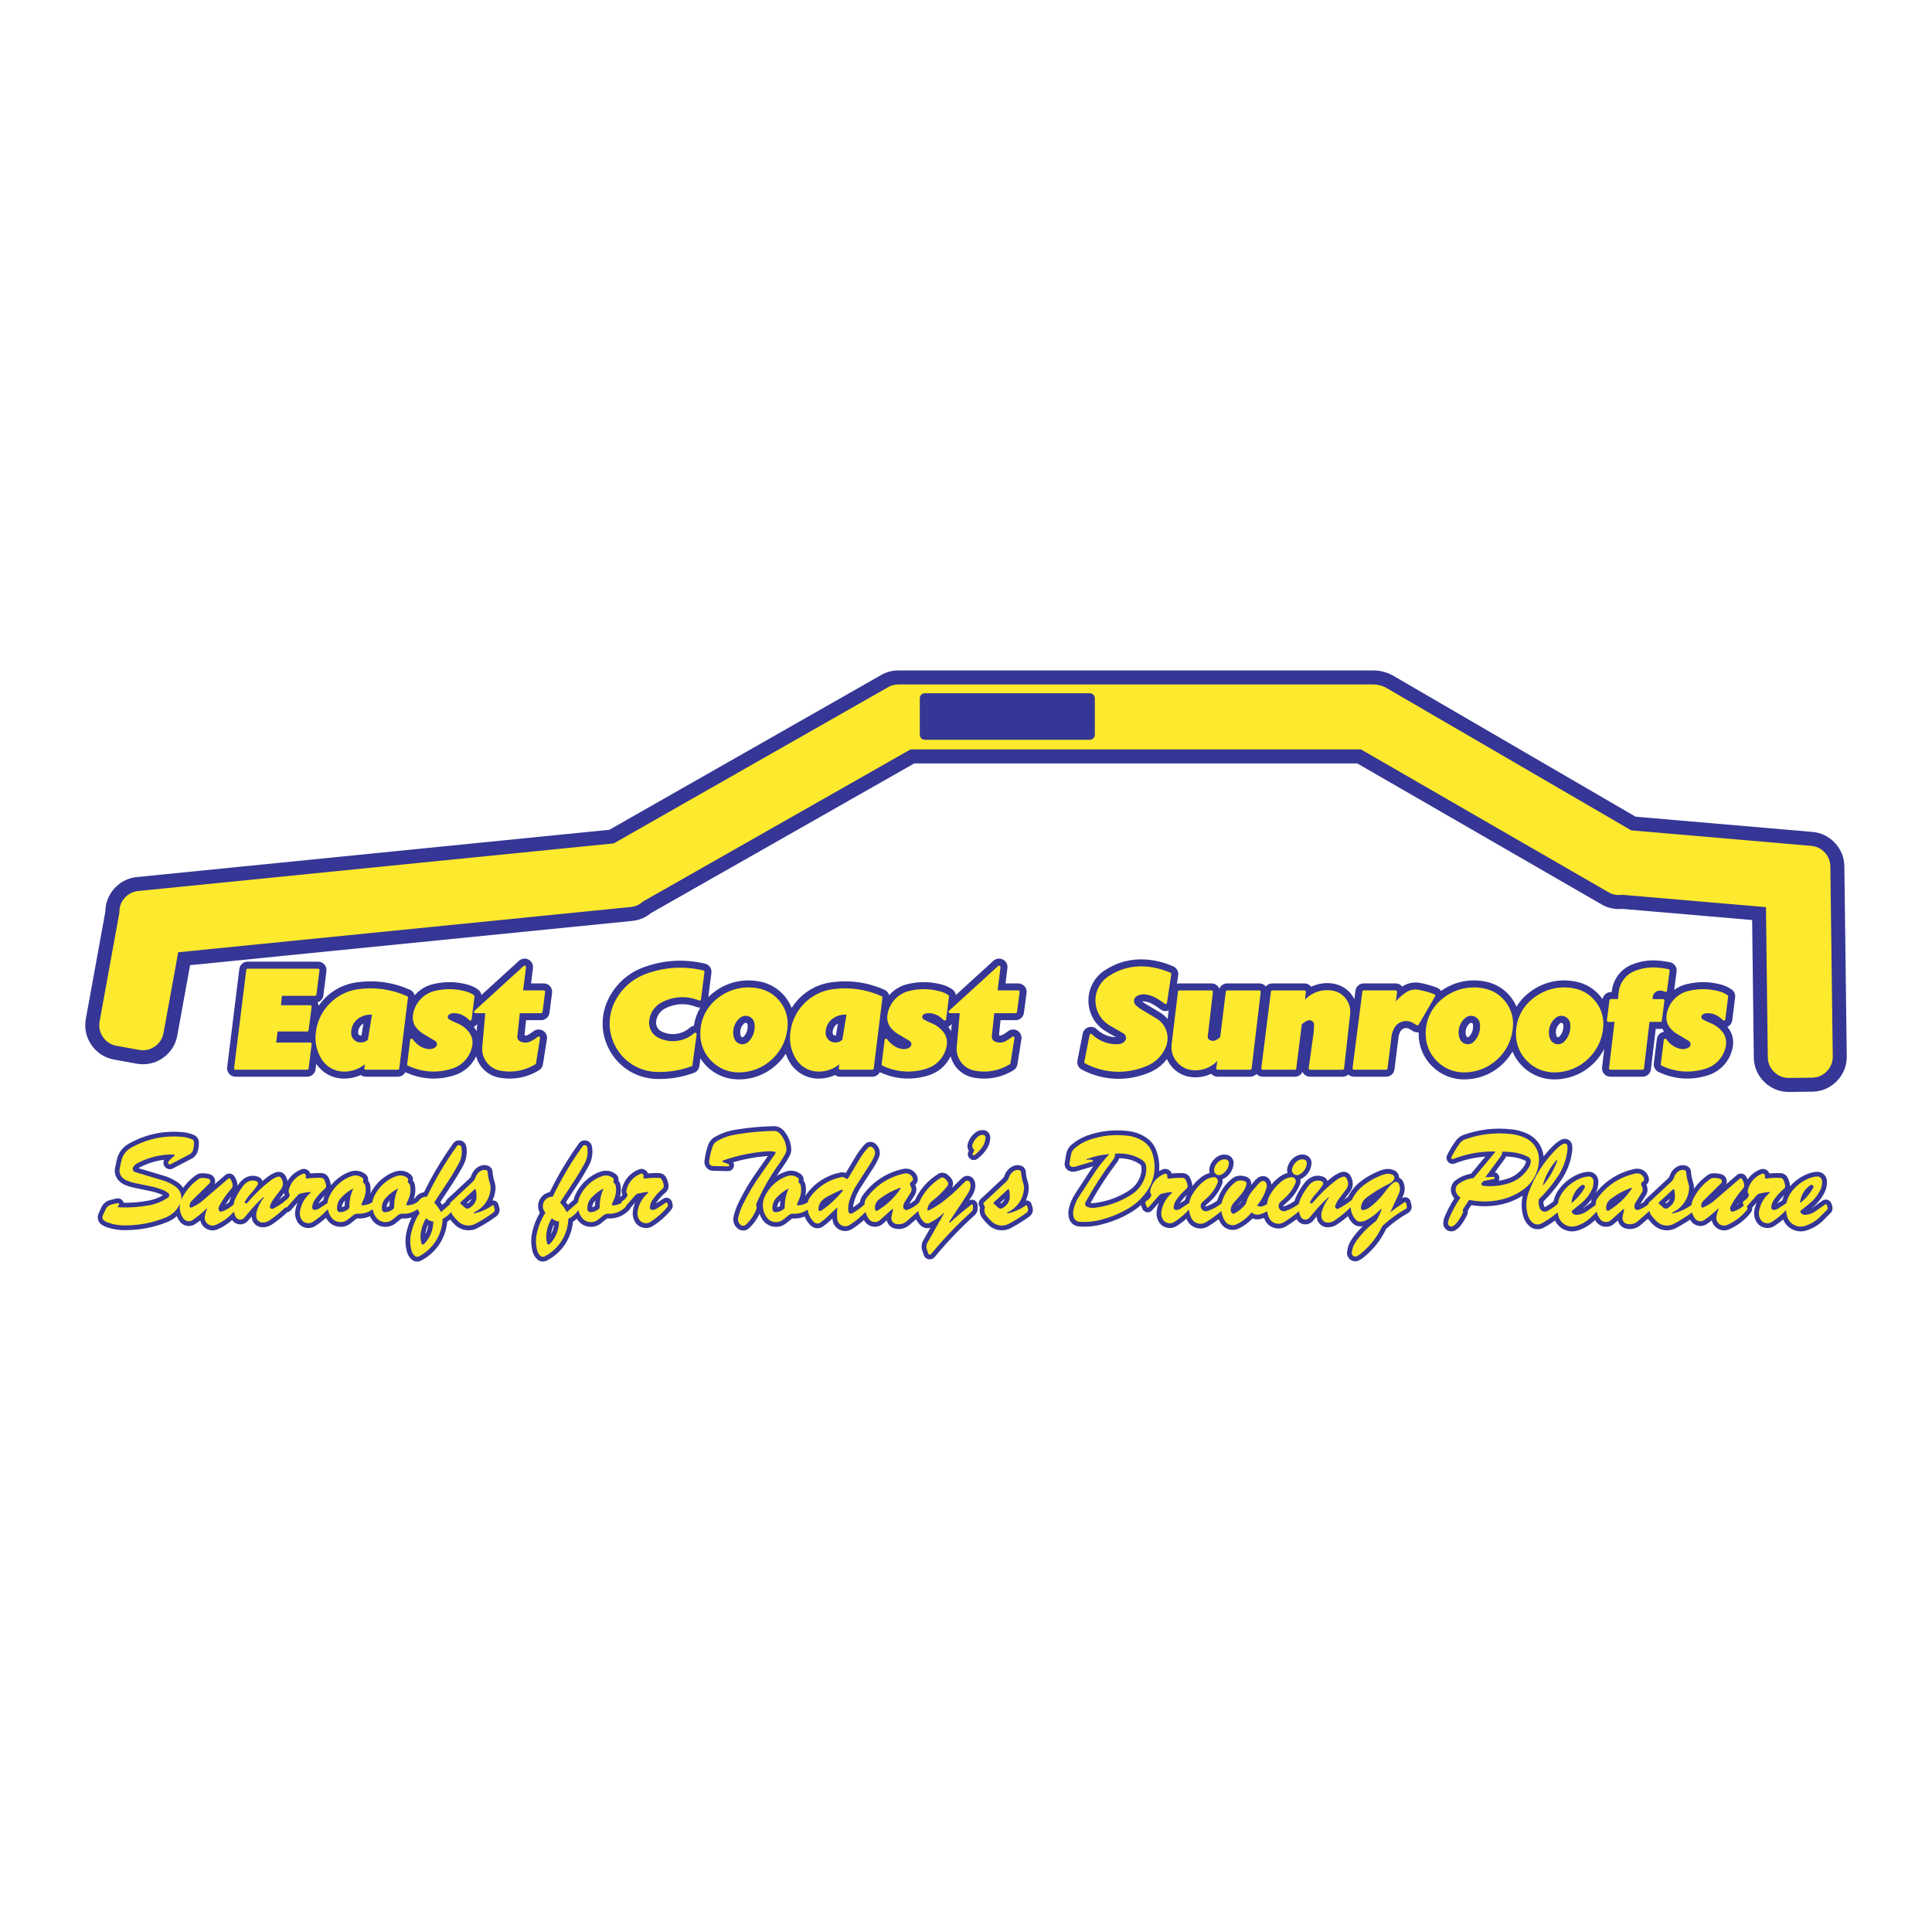
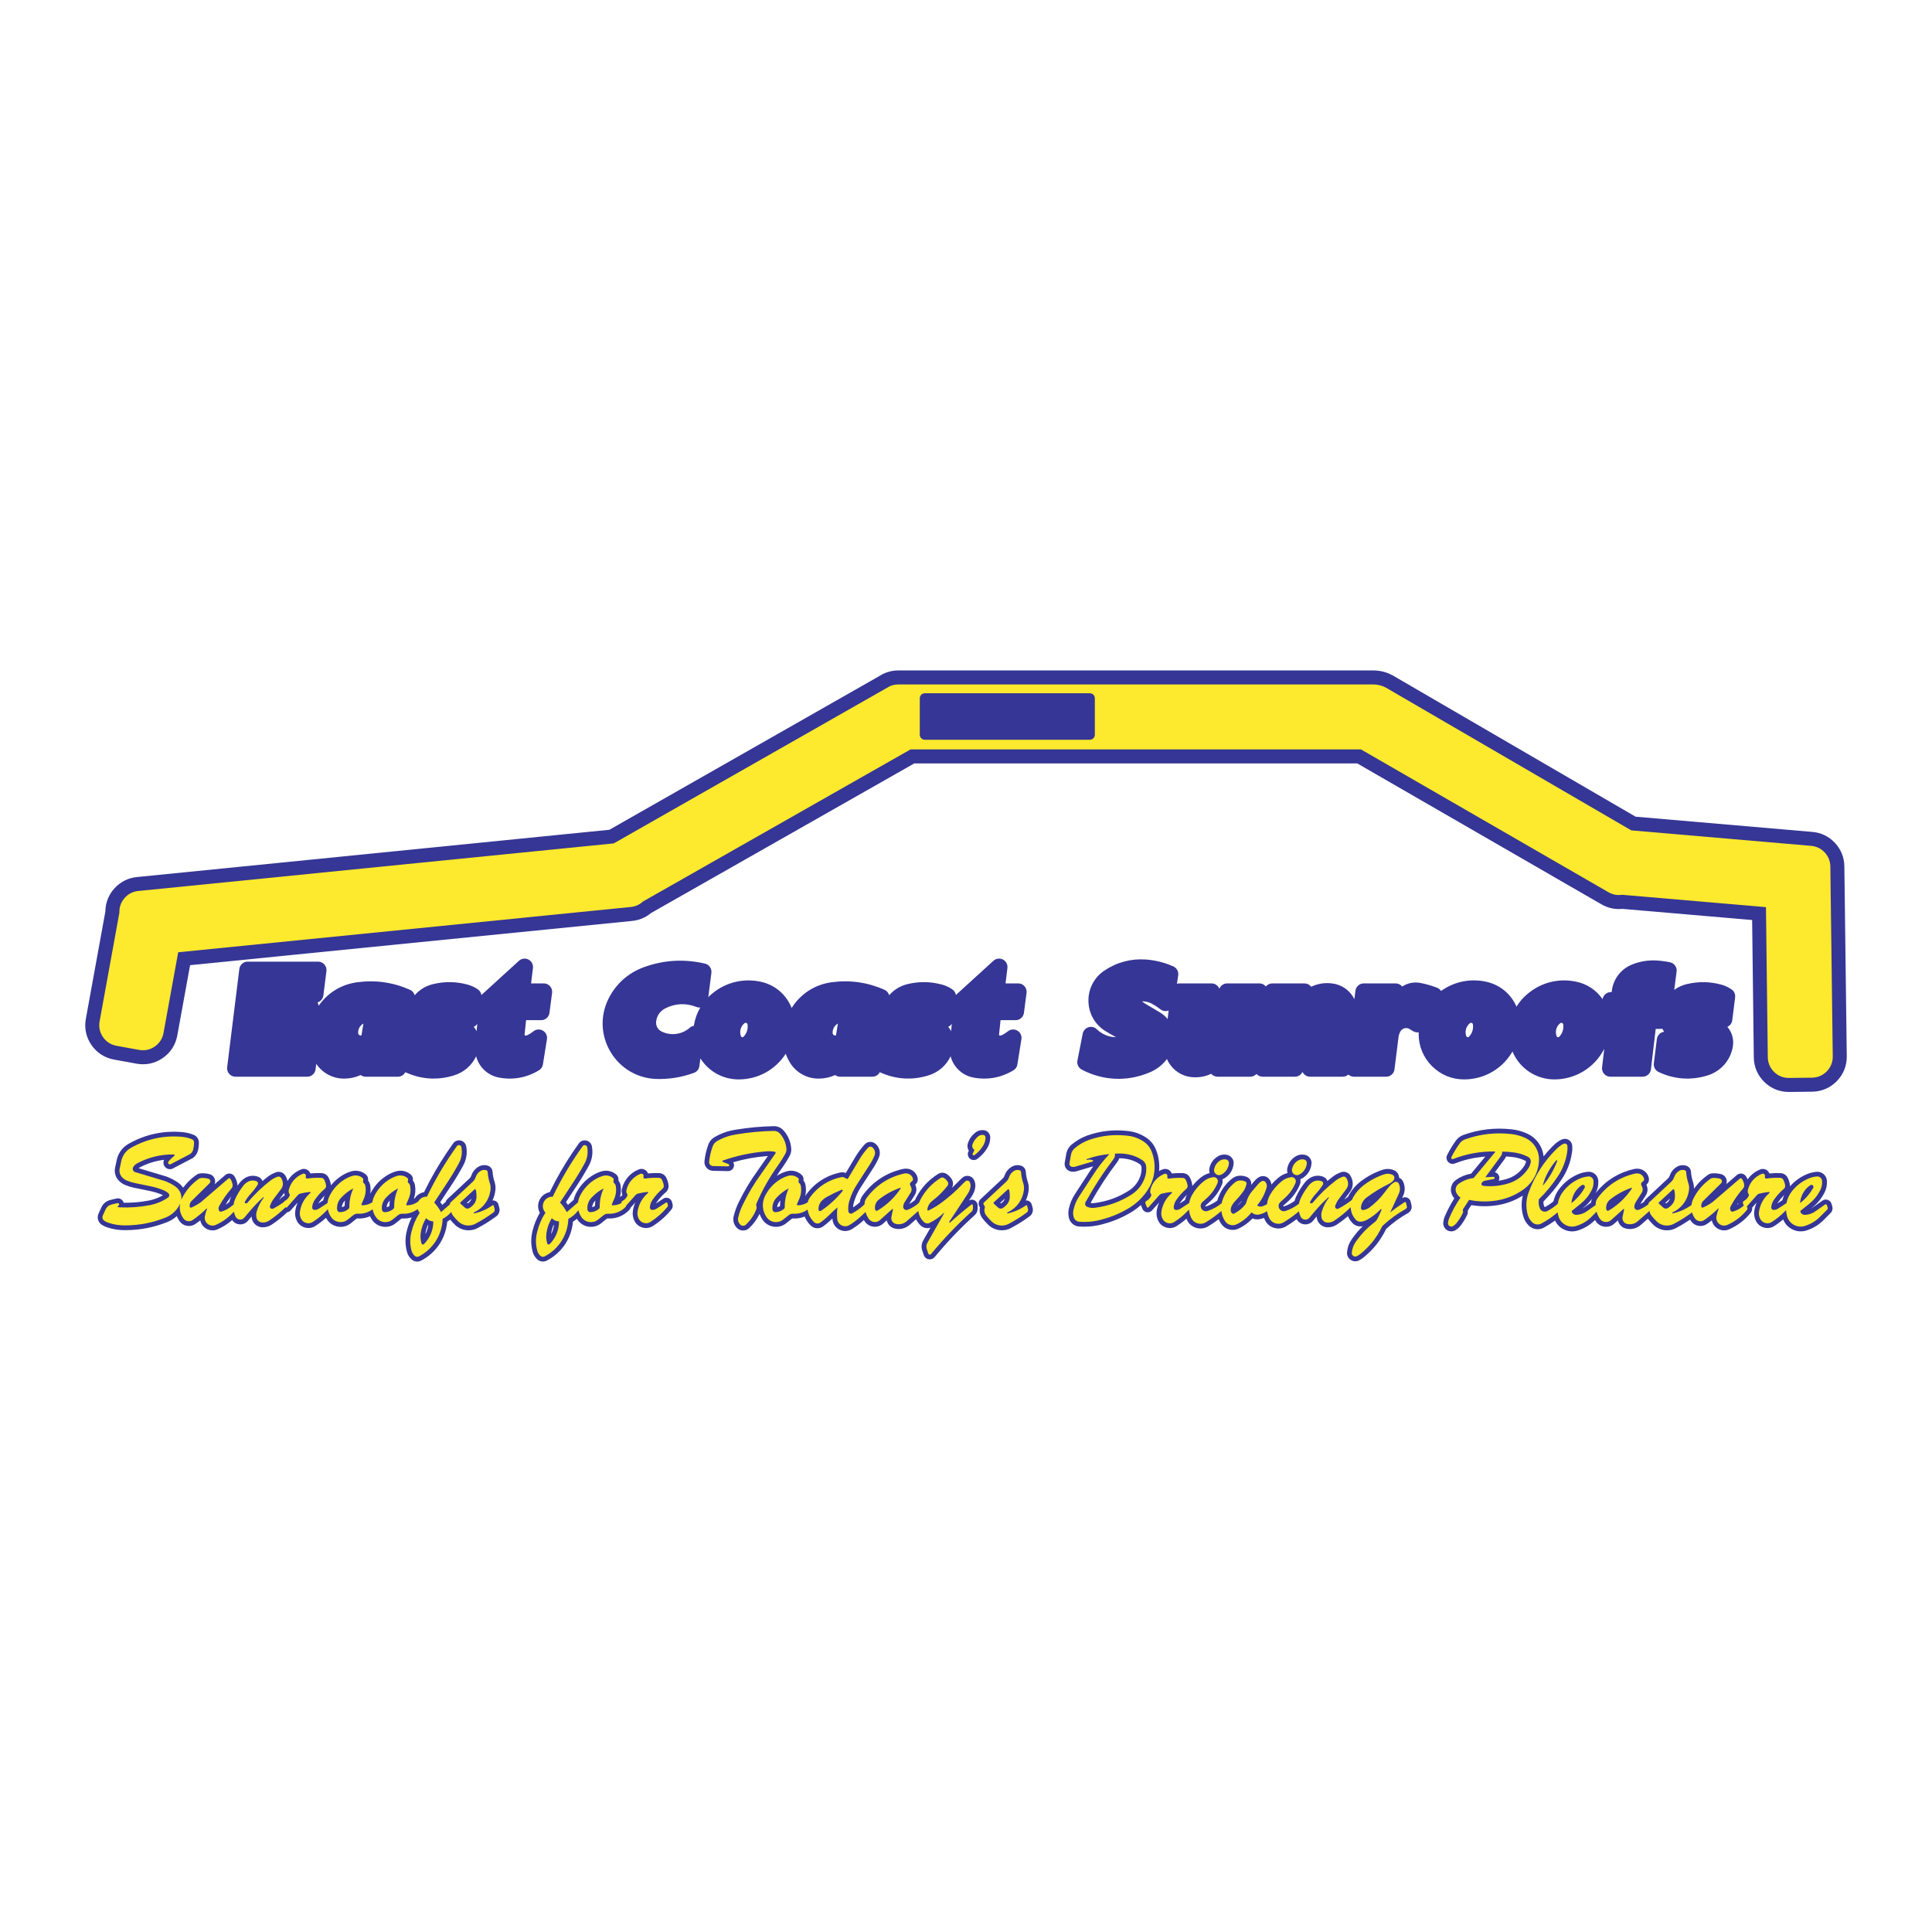
<svg xmlns="http://www.w3.org/2000/svg" version="1.0" id="Layer_1" x="0px" y="0px" width="192.756px" height="192.756px" viewBox="0 0 192.756 192.756" enable-background="new 0 0 192.756 192.756" xml:space="preserve">
  <g>
    <polygon fill-rule="evenodd" clip-rule="evenodd" fill="#FFFFFF" points="0,0 192.756,0 192.756,192.756 0,192.756 0,0  " />
    <path fill-rule="evenodd" clip-rule="evenodd" fill="#353695" d="M161.868,90.678l-0.021,0.002   c-0.735,0.068-1.427-0.083-2.066-0.453l-24.368-14.062l-44.195,0L64.956,91.092l-0.021,0.019c-0.543,0.443-1.161,0.698-1.859,0.769   l-44.111,4.414l-1.277,7.02c-0.169,0.928-0.673,1.709-1.448,2.246c-0.775,0.537-1.684,0.732-2.612,0.564l-2.255-0.41   c-0.927-0.17-1.709-0.674-2.245-1.447c-0.537-0.775-0.733-1.686-0.564-2.611l1.95-10.723l0.002-0.081   c0.031-0.861,0.354-1.635,0.943-2.263c0.589-0.628,1.341-1,2.198-1.085L60.8,82.786L87.73,67.451l0.056-0.036   c0.574-0.352,1.188-0.525,1.861-0.526l47.356,0.001c0.711,0.001,1.357,0.17,1.979,0.514l24.2,14.077L180.82,83   c0.88,0.075,1.656,0.455,2.258,1.102s0.923,1.449,0.934,2.333l0.24,18.947c0.012,0.943-0.334,1.807-0.992,2.482   c-0.658,0.674-1.514,1.041-2.456,1.053l-2.293,0.027c-0.942,0.012-1.807-0.334-2.48-0.992c-0.675-0.658-1.041-1.514-1.053-2.455   l-0.167-13.707L161.868,90.678L161.868,90.678L161.868,90.678z" />
    <path fill-rule="evenodd" clip-rule="evenodd" fill="#FDE92D" d="M88.449,68.649c0.364-0.242,0.762-0.362,1.199-0.363l47.354,0   c0.465,0.001,0.887,0.111,1.295,0.334l24.455,14.226l17.948,1.545c0.528,0.045,0.994,0.272,1.355,0.661   c0.36,0.388,0.553,0.869,0.56,1.399l0.24,18.947c0.008,0.564-0.2,1.084-0.595,1.488c-0.396,0.406-0.908,0.625-1.474,0.633   l-2.293,0.027c-0.565,0.008-1.084-0.201-1.488-0.596c-0.405-0.395-0.625-0.908-0.632-1.473l-0.183-14.973l-14.349-1.231   l-0.056,0.008c-0.464,0.058-0.904-0.031-1.31-0.264l-24.691-14.249l-44.938,0L64.146,89.946l-0.044,0.041   c-0.335,0.291-0.725,0.458-1.166,0.503l-45.157,4.518l-1.465,8.055c-0.102,0.557-0.404,1.025-0.869,1.348   c-0.465,0.322-1.01,0.439-1.567,0.338l-2.255-0.41c-0.557-0.102-1.026-0.402-1.348-0.867c-0.322-0.467-0.44-1.012-0.338-1.568   l1.974-10.851l-0.001-0.018c-0.015-0.539,0.165-1.037,0.521-1.442c0.356-0.405,0.827-0.646,1.364-0.7l47.439-4.747L88.449,68.649   L88.449,68.649L88.449,68.649z" />
    <path fill-rule="evenodd" clip-rule="evenodd" fill="#353695" d="M91.767,73.303v-3.635c0-0.135,0.051-0.259,0.147-0.355   c0.096-0.096,0.22-0.147,0.355-0.147h16.462c0.136,0,0.26,0.051,0.355,0.147c0.096,0.096,0.147,0.22,0.147,0.355v3.635   c0,0.135-0.052,0.259-0.147,0.355c-0.096,0.096-0.22,0.147-0.355,0.147H92.269c-0.136,0-0.259-0.051-0.355-0.147   C91.818,73.562,91.767,73.438,91.767,73.303L91.767,73.303L91.767,73.303z" />
    <path fill-rule="evenodd" clip-rule="evenodd" fill="#353695" d="M36.259,102.119l-0.013,0.008   c-0.029,0.018-0.056,0.033-0.083,0.053c-0.286,0.207-0.444,0.533-0.43,0.885c0.001,0.109,0.073,0.205,0.177,0.236   c0.052,0.012,0.103,0.014,0.155,0.002L36.259,102.119L36.259,102.119L36.259,102.119z M47.618,102.146   c-0.089,0.135-0.206,0.236-0.354,0.303l0.01,0.01c0.11,0.133,0.198,0.262,0.279,0.414L47.618,102.146L47.618,102.146   L47.618,102.146z M52.373,103.318c0.101,0.01,0.198-0.01,0.287-0.057c0.203-0.109,0.379-0.225,0.559-0.367   c0.271-0.215,0.645-0.242,0.944-0.068c0.298,0.176,0.459,0.514,0.405,0.855l-0.402,2.518c-0.04,0.246-0.178,0.453-0.391,0.582   c-1.213,0.738-2.576,0.99-3.973,0.732c-1.118-0.203-2.008-1.027-2.298-2.125c-0.45,0.939-1.24,1.615-2.239,1.914   c-1.625,0.502-3.284,0.387-4.826-0.33l-0.011,0.02c-0.15,0.271-0.434,0.438-0.745,0.432h-3.198c-0.186,0-0.354-0.057-0.503-0.168   l-0.063,0.029c-0.503,0.217-1.002,0.324-1.551,0.328c-1.139,0.014-2.178-0.531-2.816-1.475l-0.069,0.553   c-0.026,0.207-0.121,0.387-0.277,0.523c-0.156,0.139-0.346,0.209-0.554,0.209h-7.157c-0.245,0-0.467-0.1-0.628-0.283   c-0.162-0.184-0.233-0.416-0.203-0.658l1.214-9.802c0.025-0.207,0.12-0.387,0.276-0.525c0.156-0.138,0.347-0.21,0.555-0.21l7.028,0   c0.244,0,0.466,0.101,0.627,0.284s0.233,0.416,0.203,0.658l-0.304,2.429c-0.042,0.326-0.267,0.598-0.581,0.695   c0.061,0.107,0.095,0.217,0.106,0.338l0.083-0.115c0.911-1.24,2.218-2.018,3.741-2.23c1.843-0.25,3.587-0.004,5.289,0.746   c0.235,0.104,0.404,0.301,0.47,0.547l0.015-0.016c0.497-0.557,1.108-0.924,1.834-1.098c1.169-0.277,2.299-0.258,3.458,0.059   c0.366,0.105,0.684,0.254,0.998,0.469c0.194,0.133,0.319,0.33,0.355,0.562l3.745-3.413c0.259-0.236,0.638-0.286,0.949-0.125   c0.311,0.161,0.49,0.498,0.448,0.846l-0.188,1.534h1.265c0.245,0,0.468,0.1,0.63,0.285c0.162,0.184,0.232,0.418,0.201,0.66   l-0.261,1.996c-0.027,0.205-0.122,0.385-0.278,0.521s-0.345,0.207-0.553,0.207h-1.501l-0.154,1.463L52.373,103.318L52.373,103.318   L52.373,103.318z M69.868,100.525c-0.131,0.01-0.263-0.01-0.385-0.059c-1.04-0.422-2.166-0.363-3.155,0.166   c-0.513,0.273-0.838,0.783-0.871,1.363c-0.015,0.389,0.199,0.746,0.547,0.918c0.926,0.455,2.032,0.309,2.808-0.371   c0.12-0.105,0.257-0.17,0.415-0.195l0.009-0.064C69.34,101.646,69.542,101.082,69.868,100.525L69.868,100.525L69.868,100.525z    M73.921,103.379c0.018,0.053,0.061,0.09,0.115,0.102s0.109-0.004,0.147-0.043c0.321-0.33,0.465-0.773,0.399-1.229   c-0.009-0.066-0.052-0.123-0.114-0.148s-0.133-0.016-0.187,0.025C73.895,102.391,73.749,102.916,73.921,103.379L73.921,103.379   L73.921,103.379z M83.599,102.119l-0.013,0.008c-0.029,0.018-0.055,0.033-0.083,0.053c-0.286,0.207-0.444,0.533-0.43,0.885   c0.001,0.107,0.073,0.205,0.177,0.236c0.053,0.012,0.103,0.014,0.156,0.002L83.599,102.119L83.599,102.119L83.599,102.119z    M94.958,102.146c-0.089,0.135-0.207,0.236-0.354,0.303l0.01,0.01c0.111,0.133,0.199,0.262,0.279,0.414L94.958,102.146   L94.958,102.146L94.958,102.146z M99.713,103.318c0.1,0.01,0.197-0.01,0.286-0.057c0.203-0.109,0.379-0.225,0.56-0.367   c0.27-0.215,0.645-0.242,0.943-0.068c0.299,0.176,0.459,0.514,0.405,0.855l-0.402,2.518c-0.039,0.244-0.178,0.453-0.391,0.582   c-1.213,0.738-2.576,0.99-3.973,0.732c-1.118-0.203-2.008-1.027-2.298-2.125c-0.45,0.939-1.24,1.615-2.239,1.914   c-1.625,0.502-3.284,0.387-4.826-0.332l-0.01,0.02c-0.148,0.27-0.428,0.436-0.736,0.434h-3.208c-0.186,0-0.354-0.057-0.503-0.168   l-0.063,0.029c-0.503,0.217-1.002,0.324-1.551,0.328c-1.193,0.014-2.281-0.59-2.902-1.609c-0.171-0.285-0.301-0.561-0.411-0.875   l-0.046,0.072c-1.038,1.559-2.73,2.475-4.602,2.492c-1.579,0.016-3.018-0.764-3.866-2.096l-0.104,0.77   c-0.042,0.311-0.252,0.57-0.549,0.676c-1.258,0.453-2.484,0.646-3.821,0.604c-1.885-0.092-3.552-1.098-4.509-2.725   c-0.958-1.625-1.029-3.572-0.194-5.264c0.75-1.504,1.983-2.6,3.562-3.171c1.996-0.714,4.007-0.829,6.071-0.346   c0.205,0.048,0.376,0.164,0.497,0.338c0.121,0.173,0.17,0.374,0.143,0.583l-0.308,2.422l0.102-0.1   c1.368-1.295,3.223-1.826,5.068-1.449c1.44,0.293,2.604,1.268,3.145,2.635l0.009-0.016c0.895-1.412,2.305-2.32,3.96-2.551   c1.842-0.25,3.587-0.004,5.288,0.746c0.235,0.104,0.404,0.301,0.471,0.547l0.014-0.016c0.497-0.557,1.108-0.924,1.833-1.098   c1.17-0.277,2.301-0.258,3.46,0.061c0.365,0.104,0.683,0.252,0.996,0.467c0.194,0.133,0.319,0.33,0.355,0.562l3.745-3.413   c0.26-0.236,0.638-0.286,0.949-0.125c0.311,0.161,0.489,0.499,0.447,0.846l-0.188,1.534h1.266c0.244,0,0.468,0.1,0.629,0.285   c0.162,0.184,0.233,0.418,0.202,0.66l-0.261,1.996c-0.026,0.205-0.122,0.385-0.278,0.521s-0.346,0.207-0.553,0.207h-1.501   l-0.154,1.463L99.713,103.318L99.713,103.318L99.713,103.318z M172.34,102.449l0.009,0.01c0.467,0.555,0.657,1.256,0.535,1.971   c-0.233,1.369-1.212,2.475-2.543,2.873c-1.64,0.506-3.314,0.385-4.865-0.35c-0.326-0.154-0.518-0.502-0.473-0.859l0.304-2.43   c0.047-0.379,0.351-0.682,0.729-0.729L166,102.889c-0.06-0.084-0.109-0.164-0.158-0.256c-0.058,0.014-0.121,0.02-0.181,0.02h-0.47   l-0.477,4.033c-0.024,0.207-0.119,0.389-0.276,0.527c-0.156,0.141-0.348,0.213-0.558,0.211h-3.208c-0.244,0-0.466-0.1-0.627-0.281   c-0.162-0.182-0.234-0.414-0.205-0.656l0.219-1.854l-0.032,0.064c-0.963,1.836-2.827,2.977-4.901,2.996   c-1.846,0.02-3.514-1.08-4.225-2.785l-0.075,0.127c-1.019,1.652-2.769,2.641-4.708,2.658c-1.231,0.014-2.359-0.445-3.234-1.312   s-1.343-1.99-1.342-3.221l0.001-0.17c-0.196,0.031-0.386-0.008-0.557-0.109l-0.36-0.217c-0.151-0.092-0.322-0.117-0.492-0.074   c-0.171,0.043-0.311,0.145-0.401,0.295c-0.112,0.189-0.179,0.383-0.203,0.6l-0.402,3.207c-0.025,0.207-0.121,0.387-0.277,0.523   c-0.155,0.139-0.346,0.209-0.554,0.209h-3.21c-0.212,0-0.404-0.074-0.562-0.215c-0.157,0.141-0.351,0.215-0.563,0.215h-3.253   c-0.326,0-0.62-0.186-0.759-0.48c-0.14,0.299-0.44,0.486-0.771,0.48h-3.198c-0.24,0-0.461-0.098-0.622-0.275   c-0.16,0.178-0.384,0.277-0.623,0.275h-3.252c-0.249,0-0.477-0.104-0.639-0.293l-0.023,0.01c-0.558,0.258-1.122,0.367-1.735,0.338   c-1.168-0.043-2.196-0.748-2.66-1.82c-0.473,0.621-1.067,1.074-1.793,1.363c-2.201,0.912-4.597,0.803-6.706-0.307   c-0.327-0.172-0.504-0.541-0.432-0.904l0.527-2.682c0.06-0.303,0.276-0.545,0.571-0.639c0.295-0.092,0.611-0.018,0.833,0.197   c0.526,0.508,1.188,0.783,1.919,0.799l-0.918-0.531c-1.098-0.615-1.78-1.73-1.832-2.988c-0.05-1.26,0.541-2.426,1.585-3.129   c1.258-0.841,2.669-1.215,4.178-1.105c0.958,0.08,1.818,0.297,2.698,0.683c0.345,0.151,0.548,0.518,0.494,0.89l-0.128,0.845   l0.015-0.004c0.076-0.021,0.148-0.031,0.229-0.031h3.21c0.346,0,0.655,0.211,0.781,0.533l0.008-0.021   c0.131-0.311,0.433-0.512,0.77-0.514h3.216c0.253,0.002,0.482,0.111,0.644,0.307l0.011-0.014c0.162-0.188,0.387-0.291,0.635-0.291   h3.206c0.267,0,0.508,0.121,0.668,0.332l0.038-0.018c0.674-0.307,1.37-0.408,2.104-0.305c0.947,0.129,1.745,0.705,2.167,1.562   l0.107-0.842c0.026-0.205,0.122-0.385,0.277-0.521c0.156-0.139,0.346-0.209,0.554-0.209h3.179c0.259,0,0.492,0.113,0.654,0.314   l0.021-0.014c0.548-0.348,1.174-0.467,1.811-0.342c0.575,0.113,1.09,0.262,1.639,0.469c0.17,0.066,0.306,0.176,0.405,0.328   l0.108-0.076c1.293-0.871,2.805-1.172,4.332-0.859c1.393,0.283,2.524,1.199,3.09,2.502l0.067-0.109   c0.295-0.457,0.627-0.83,1.047-1.178c1.352-1.131,3.078-1.568,4.805-1.215c1.103,0.223,2.025,0.83,2.67,1.752   c0.032-0.199,0.128-0.371,0.281-0.502c0.155-0.135,0.341-0.203,0.545-0.203h0.08l0.013-0.105c0.141-1.201,0.917-2.21,2.041-2.654   c0.782-0.308,1.555-0.436,2.395-0.396c0.474,0.029,0.901,0.085,1.366,0.18c0.211,0.043,0.389,0.159,0.515,0.334   s0.177,0.381,0.148,0.595l-0.238,1.828l0.099-0.068c0.364-0.246,0.736-0.41,1.163-0.512c1.169-0.277,2.299-0.258,3.457,0.059   c0.367,0.105,0.686,0.256,1,0.471c0.259,0.178,0.395,0.479,0.358,0.789l-0.286,2.287   C172.789,102.082,172.607,102.328,172.34,102.449L172.34,102.449L172.34,102.449z M116.596,100.82l-0.022,0.008   c-0.273,0.098-0.57,0.049-0.799-0.131c-0.272-0.213-0.536-0.387-0.841-0.549c-0.243-0.131-0.487-0.207-0.762-0.24   c-0.075-0.01-0.146-0.006-0.219,0.01l0.062,0.051c0.074,0.057,0.144,0.105,0.224,0.154l1.481,0.883   c0.302,0.18,0.548,0.391,0.772,0.66L116.596,100.82L116.596,100.82L116.596,100.82z M146.294,103.381   c0.019,0.051,0.062,0.088,0.115,0.1s0.107-0.004,0.146-0.043c0.321-0.33,0.465-0.773,0.399-1.229   c-0.009-0.066-0.052-0.123-0.114-0.148s-0.133-0.016-0.187,0.025C146.266,102.393,146.119,102.918,146.294,103.381L146.294,103.381   L146.294,103.381z M155.301,103.379c0.019,0.051,0.062,0.09,0.115,0.102s0.109-0.004,0.147-0.043   c0.321-0.33,0.465-0.773,0.399-1.23c-0.01-0.066-0.053-0.121-0.115-0.146s-0.132-0.016-0.186,0.025   C155.274,102.391,155.129,102.916,155.301,103.379L155.301,103.379L155.301,103.379z" />
-     <path fill-rule="evenodd" clip-rule="evenodd" fill="#FDE92D" d="M23.356,106.57l1.215-9.804c0.004-0.034,0.02-0.064,0.046-0.087   s0.058-0.035,0.092-0.035l7.027,0c0.041,0,0.078,0.017,0.104,0.047c0.027,0.031,0.039,0.07,0.034,0.11l-0.304,2.43   c-0.004,0.035-0.02,0.064-0.046,0.088c-0.026,0.021-0.058,0.033-0.092,0.033h-3.301l-0.1,0.936h2.924   c0.041,0,0.078,0.018,0.105,0.049c0.027,0.029,0.039,0.068,0.033,0.109l-0.304,2.342c-0.004,0.035-0.02,0.064-0.046,0.088   c-0.026,0.023-0.058,0.035-0.092,0.035h-2.957l-0.139,1.107h3.399c0.041,0,0.078,0.018,0.105,0.047   c0.026,0.031,0.039,0.07,0.034,0.111l-0.304,2.428c-0.004,0.035-0.02,0.064-0.046,0.088c-0.026,0.023-0.057,0.035-0.092,0.035   h-7.157c-0.041,0-0.078-0.018-0.105-0.047C23.363,106.648,23.351,106.609,23.356,106.57L23.356,106.57L23.356,106.57z    M37.111,101.234l-0.069-0.004c-0.465-0.016-0.893,0.111-1.275,0.375c-0.483,0.342-0.753,0.891-0.731,1.482   c0.011,0.408,0.285,0.766,0.676,0.881c0.351,0.098,0.718,0.014,0.991-0.229L37.111,101.234L37.111,101.234L37.111,101.234z    M36.412,106.18l-0.052,0.043c-0.585,0.451-1.258,0.686-1.998,0.693c-0.944,0.01-1.805-0.467-2.298-1.273   c-0.484-0.809-0.671-1.699-0.552-2.637c0.248-2.211,1.992-4.002,4.197-4.311c1.711-0.232,3.331-0.004,4.911,0.693   c0.056,0.025,0.09,0.084,0.082,0.145l-0.868,7.07c-0.004,0.035-0.02,0.064-0.046,0.088c-0.026,0.023-0.058,0.035-0.092,0.033h-3.21   c-0.042,0-0.08-0.016-0.107-0.047c-0.027-0.033-0.038-0.072-0.031-0.113L36.412,106.18L36.412,106.18L36.412,106.18z    M40.621,106.18l0.304-2.43c0.007-0.057,0.048-0.104,0.104-0.117c0.056-0.016,0.114,0.006,0.147,0.053   c0.18,0.252,0.381,0.451,0.632,0.629c0.282,0.201,0.589,0.316,0.934,0.35c0.245,0.023,0.476-0.033,0.68-0.168   c0.11-0.074,0.173-0.195,0.17-0.326c-0.002-0.133-0.069-0.252-0.182-0.32l-1.125-0.67c-0.263-0.154-0.48-0.332-0.682-0.561   c-0.322-0.361-0.466-0.824-0.408-1.305c0.148-1.193,1.019-2.17,2.187-2.453c1.051-0.248,2.066-0.23,3.107,0.055   c0.291,0.082,0.542,0.201,0.792,0.371c0.043,0.031,0.066,0.082,0.06,0.133l-0.284,2.283c-0.007,0.053-0.043,0.098-0.095,0.115   c-0.051,0.016-0.107,0.002-0.145-0.037c-0.182-0.191-0.374-0.34-0.606-0.467c-0.333-0.186-0.691-0.26-1.07-0.221   c-0.125,0.012-0.235,0.053-0.338,0.123c-0.079,0.057-0.126,0.141-0.13,0.238c-0.003,0.102,0.049,0.195,0.137,0.248   c0.263,0.152,0.514,0.273,0.798,0.383c0.45,0.182,0.819,0.449,1.13,0.82c0.333,0.396,0.469,0.896,0.382,1.406   c-0.188,1.107-0.979,2-2.055,2.322c-1.471,0.455-2.974,0.348-4.366-0.312C40.645,106.297,40.613,106.238,40.621,106.18   L40.621,106.18L40.621,106.18z M47.345,100.844l4.902-4.467c0.043-0.04,0.106-0.048,0.158-0.021s0.082,0.083,0.075,0.141   l-0.285,2.315h2.054c0.041,0,0.078,0.018,0.105,0.047c0.027,0.031,0.039,0.07,0.034,0.111l-0.26,1.994   c-0.004,0.035-0.021,0.064-0.046,0.088s-0.058,0.035-0.092,0.035h-2.13l-0.243,2.307c-0.022,0.211,0.09,0.412,0.281,0.504   c0.351,0.17,0.748,0.162,1.092-0.021c0.241-0.129,0.45-0.266,0.665-0.436c0.045-0.037,0.107-0.041,0.157-0.012   s0.077,0.086,0.067,0.143l-0.402,2.516c-0.006,0.041-0.03,0.076-0.065,0.098c-1.063,0.646-2.258,0.867-3.482,0.643   c-0.557-0.102-1.03-0.393-1.372-0.844s-0.494-0.984-0.441-1.549l0.298-3.348h-0.976c-0.057,0-0.109-0.035-0.13-0.09   C47.288,100.945,47.302,100.883,47.345,100.844L47.345,100.844L47.345,100.844z M70.284,96.975l-0.347,2.732   c-0.006,0.045-0.03,0.082-0.068,0.104s-0.082,0.025-0.123,0.008c-1.234-0.5-2.571-0.43-3.746,0.199   c-0.73,0.389-1.193,1.113-1.239,1.939c-0.031,0.668,0.335,1.287,0.936,1.584c1.18,0.58,2.587,0.395,3.576-0.473   c0.044-0.039,0.107-0.045,0.158-0.018s0.08,0.084,0.072,0.141l-0.419,3.082c-0.007,0.051-0.042,0.094-0.091,0.111   c-1.172,0.424-2.313,0.604-3.559,0.562c-1.646-0.08-3.101-0.961-3.937-2.381s-0.898-3.119-0.169-4.598   c0.669-1.338,1.767-2.316,3.174-2.825c1.866-0.667,3.746-0.774,5.675-0.322c0.034,0.008,0.062,0.027,0.083,0.056   C70.281,96.906,70.289,96.94,70.284,96.975L70.284,96.975L70.284,96.975z M73.267,103.623c0.103,0.277,0.335,0.479,0.625,0.541   c0.29,0.061,0.584-0.027,0.791-0.24c0.474-0.486,0.688-1.141,0.591-1.814c-0.044-0.314-0.249-0.576-0.544-0.697   c-0.294-0.119-0.624-0.074-0.875,0.121C73.227,102.025,72.988,102.875,73.267,103.623L73.267,103.623L73.267,103.623z    M71.479,99.689c1.187-0.994,2.703-1.379,4.221-1.07c0.849,0.172,1.567,0.613,2.106,1.291s0.805,1.477,0.781,2.342   c-0.041,1.287-0.549,2.447-1.47,3.348c-0.92,0.9-2.089,1.383-3.377,1.396c-1.042,0.01-1.996-0.377-2.736-1.111   c-0.74-0.732-1.136-1.684-1.135-2.725C69.853,101.801,70.43,100.555,71.479,99.689L71.479,99.689L71.479,99.689z M84.451,101.234   l-0.069-0.004c-0.465-0.016-0.893,0.111-1.275,0.375c-0.483,0.342-0.753,0.891-0.731,1.482c0.011,0.408,0.285,0.766,0.676,0.881   c0.352,0.098,0.718,0.014,0.991-0.229L84.451,101.234L84.451,101.234L84.451,101.234z M83.751,106.18l-0.051,0.043   c-0.586,0.451-1.258,0.686-1.999,0.693c-0.944,0.01-1.805-0.467-2.298-1.273c-0.484-0.809-0.671-1.699-0.552-2.637   c0.248-2.211,1.991-4.002,4.196-4.311c1.711-0.232,3.331-0.004,4.911,0.693c0.056,0.025,0.09,0.084,0.083,0.145l-0.868,7.07   c-0.004,0.035-0.02,0.064-0.046,0.088c-0.026,0.023-0.058,0.035-0.093,0.035h-3.21c-0.042,0-0.08-0.018-0.106-0.049   c-0.027-0.033-0.038-0.072-0.031-0.113L83.751,106.18L83.751,106.18L83.751,106.18z M87.96,106.18l0.303-2.43   c0.007-0.057,0.049-0.104,0.104-0.117c0.056-0.016,0.115,0.006,0.147,0.053c0.18,0.252,0.381,0.451,0.633,0.629   c0.282,0.201,0.588,0.316,0.933,0.35c0.245,0.023,0.476-0.033,0.681-0.168c0.109-0.074,0.172-0.195,0.17-0.326   c-0.002-0.133-0.07-0.252-0.182-0.32l-1.125-0.67c-0.263-0.154-0.48-0.332-0.683-0.561c-0.322-0.361-0.466-0.824-0.408-1.305   c0.148-1.193,1.02-2.17,2.187-2.453c1.051-0.248,2.066-0.23,3.108,0.055c0.29,0.082,0.542,0.201,0.792,0.371   c0.043,0.031,0.066,0.082,0.06,0.133l-0.285,2.283c-0.006,0.053-0.043,0.098-0.095,0.115c-0.051,0.016-0.107,0.002-0.145-0.037   c-0.182-0.191-0.375-0.34-0.606-0.467c-0.333-0.186-0.691-0.26-1.071-0.221c-0.124,0.012-0.234,0.053-0.337,0.123   c-0.079,0.057-0.126,0.141-0.13,0.238c-0.003,0.102,0.049,0.195,0.137,0.248c0.264,0.152,0.514,0.273,0.798,0.383   c0.451,0.182,0.819,0.449,1.13,0.82c0.333,0.396,0.469,0.896,0.382,1.406c-0.188,1.107-0.979,2-2.055,2.322   c-1.471,0.455-2.975,0.348-4.366-0.312C87.985,106.297,87.953,106.238,87.96,106.18L87.96,106.18L87.96,106.18z M94.685,100.844   l4.901-4.467c0.043-0.04,0.106-0.048,0.158-0.021s0.082,0.083,0.074,0.141l-0.284,2.315h2.055c0.041,0,0.078,0.018,0.104,0.047   c0.027,0.031,0.039,0.07,0.034,0.111l-0.261,1.994c-0.005,0.035-0.021,0.064-0.046,0.088c-0.026,0.023-0.059,0.035-0.093,0.035   h-2.13l-0.243,2.307c-0.021,0.211,0.091,0.412,0.281,0.504c0.351,0.17,0.748,0.162,1.092-0.021c0.241-0.129,0.45-0.266,0.665-0.436   c0.045-0.037,0.107-0.041,0.157-0.012s0.076,0.086,0.067,0.143l-0.402,2.516c-0.006,0.041-0.029,0.076-0.065,0.098   c-1.062,0.646-2.258,0.867-3.482,0.643c-0.557-0.102-1.03-0.393-1.372-0.844s-0.494-0.984-0.44-1.549l0.298-3.348h-0.975   c-0.058,0-0.109-0.035-0.13-0.09C94.627,100.945,94.642,100.883,94.685,100.844L94.685,100.844L94.685,100.844z M108.18,105.947   l0.528-2.684c0.009-0.051,0.046-0.092,0.095-0.107s0.102-0.002,0.139,0.033c0.718,0.693,1.645,1.041,2.641,0.99   c0.23-0.012,0.438-0.1,0.604-0.26c0.116-0.115,0.171-0.271,0.15-0.432c-0.02-0.162-0.11-0.301-0.251-0.383l-1.308-0.754   c-0.887-0.496-1.44-1.395-1.483-2.41c-0.042-1.014,0.434-1.955,1.275-2.523c1.125-0.752,2.386-1.086,3.735-0.989   c0.878,0.074,1.666,0.273,2.473,0.625c0.058,0.025,0.091,0.087,0.082,0.148l-0.429,2.857c-0.008,0.049-0.04,0.09-0.087,0.107   c-0.047,0.02-0.099,0.012-0.138-0.02c-0.305-0.238-0.602-0.434-0.943-0.615c-0.322-0.174-0.645-0.275-1.008-0.318   c-0.308-0.037-0.6,0.027-0.864,0.189c-0.168,0.105-0.263,0.291-0.251,0.49c0.011,0.154,0.075,0.293,0.187,0.4   c0.173,0.166,0.346,0.299,0.55,0.424l1.486,0.887c0.487,0.289,0.833,0.721,1.011,1.26c0.177,0.537,0.155,1.09-0.064,1.613   c-0.372,0.879-1.047,1.539-1.934,1.893c-2.01,0.838-4.197,0.738-6.123-0.273C108.197,106.068,108.168,106.008,108.18,105.947   L108.18,105.947L108.18,105.947z M121.739,103.475l0.56-4.539c0.005-0.035,0.021-0.064,0.046-0.088   c0.026-0.023,0.059-0.035,0.093-0.035h3.21c0.04,0,0.077,0.018,0.104,0.047c0.026,0.031,0.039,0.07,0.034,0.109l-0.911,7.635   c-0.004,0.035-0.02,0.064-0.046,0.088c-0.025,0.023-0.058,0.035-0.093,0.035h-3.253c-0.041,0-0.079-0.018-0.105-0.049   c-0.027-0.029-0.039-0.07-0.033-0.111l0.103-0.713l-0.072,0.072c-0.61,0.596-1.403,0.896-2.256,0.855   c-0.661-0.023-1.255-0.309-1.685-0.812c-0.431-0.502-0.621-1.133-0.542-1.789l0.635-5.244c0.004-0.035,0.021-0.064,0.046-0.088   c0.026-0.023,0.058-0.035,0.093-0.035h3.21c0.04,0,0.077,0.018,0.104,0.047c0.026,0.029,0.039,0.068,0.034,0.109l-0.517,4.447   c-0.014,0.113,0.033,0.225,0.126,0.295c0.204,0.156,0.48,0.178,0.706,0.055C121.482,103.684,121.611,103.592,121.739,103.475   L121.739,103.475L121.739,103.475z M130.203,99.725l0.041-0.041c0.697-0.691,1.643-1.004,2.614-0.867   c0.563,0.076,1.05,0.354,1.4,0.801c0.352,0.447,0.506,0.984,0.445,1.551l-0.603,5.434c-0.004,0.035-0.02,0.066-0.046,0.09   s-0.059,0.035-0.094,0.035h-3.254c-0.041,0-0.078-0.018-0.105-0.049c-0.026-0.029-0.038-0.07-0.032-0.109l0.468-3.369   c0.045-0.328,0.066-0.629,0.067-0.961c-0.001-0.154-0.075-0.293-0.203-0.377c-0.127-0.086-0.283-0.102-0.425-0.045   c-0.224,0.09-0.413,0.209-0.591,0.371l-0.558,4.416c-0.004,0.035-0.02,0.064-0.046,0.088s-0.058,0.035-0.093,0.033h-3.21   c-0.04,0.002-0.078-0.016-0.104-0.045c-0.027-0.031-0.039-0.07-0.034-0.109l0.96-7.635c0.004-0.035,0.021-0.064,0.046-0.088   c0.026-0.023,0.058-0.035,0.093-0.035h3.205c0.04,0,0.077,0.018,0.104,0.047c0.027,0.029,0.04,0.068,0.035,0.107L130.203,99.725   L130.203,99.725L130.203,99.725z M139.272,99.906l0.022-0.029c0.285-0.326,0.583-0.592,0.94-0.838   c0.403-0.275,0.876-0.373,1.355-0.279c0.535,0.105,1.015,0.242,1.525,0.438c0.038,0.014,0.067,0.043,0.082,0.082   c0.014,0.041,0.01,0.082-0.011,0.117l-1.647,2.836c-0.02,0.033-0.049,0.057-0.086,0.064c-0.037,0.01-0.074,0.004-0.107-0.016   l-0.362-0.217c-0.312-0.188-0.667-0.24-1.021-0.152s-0.642,0.301-0.829,0.613c-0.165,0.275-0.262,0.559-0.299,0.877l-0.401,3.201   c-0.005,0.035-0.021,0.064-0.046,0.088c-0.026,0.023-0.059,0.035-0.093,0.035h-3.21c-0.041,0-0.078-0.018-0.104-0.047   c-0.027-0.031-0.039-0.07-0.034-0.111l0.976-7.633c0.005-0.035,0.021-0.064,0.046-0.088c0.026-0.023,0.059-0.035,0.093-0.035h3.18   c0.04,0,0.077,0.018,0.104,0.047c0.027,0.031,0.04,0.068,0.035,0.109L139.272,99.906L139.272,99.906L139.272,99.906z    M145.639,103.623c0.103,0.277,0.335,0.479,0.625,0.541c0.289,0.061,0.584-0.027,0.791-0.24c0.475-0.486,0.688-1.141,0.591-1.814   c-0.045-0.314-0.249-0.576-0.544-0.697c-0.295-0.119-0.624-0.074-0.876,0.121C145.599,102.025,145.359,102.875,145.639,103.623   L145.639,103.623L145.639,103.623z M143.851,99.689c1.186-0.994,2.703-1.379,4.22-1.07c0.85,0.172,1.567,0.613,2.106,1.291   s0.806,1.477,0.781,2.342c-0.04,1.287-0.549,2.447-1.47,3.348c-0.92,0.9-2.09,1.383-3.377,1.396   c-1.042,0.01-1.996-0.377-2.735-1.111c-0.741-0.732-1.136-1.684-1.136-2.725C142.224,101.801,142.802,100.555,143.851,99.689   L143.851,99.689L143.851,99.689z M154.647,103.623c0.103,0.277,0.335,0.479,0.624,0.541c0.29,0.061,0.584-0.027,0.791-0.24   c0.475-0.486,0.688-1.141,0.592-1.814c-0.045-0.314-0.249-0.576-0.544-0.697c-0.295-0.119-0.624-0.074-0.876,0.121   C154.606,102.025,154.368,102.875,154.647,103.623L154.647,103.623L154.647,103.623z M152.858,99.689   c1.187-0.996,2.704-1.379,4.221-1.07c0.85,0.172,1.566,0.613,2.105,1.291c0.54,0.678,0.806,1.477,0.782,2.342   c-0.041,1.287-0.55,2.447-1.47,3.348s-2.09,1.383-3.377,1.396c-1.042,0.01-1.996-0.377-2.736-1.111   c-0.74-0.732-1.136-1.684-1.135-2.725C151.232,101.801,151.81,100.555,152.858,99.689L152.858,99.689L152.858,99.689z    M160.317,101.797l0.261-1.994c0.004-0.035,0.02-0.064,0.046-0.088c0.026-0.021,0.058-0.035,0.092-0.035h0.7l0.085-0.723   c0.11-0.943,0.721-1.736,1.604-2.085c0.687-0.27,1.364-0.382,2.1-0.348c0.438,0.027,0.835,0.079,1.265,0.167   c0.035,0.007,0.065,0.027,0.086,0.056c0.021,0.029,0.029,0.063,0.024,0.1l-0.26,1.995c-0.006,0.045-0.031,0.084-0.071,0.105   c-0.039,0.021-0.085,0.023-0.126,0.004c-0.168-0.078-0.337-0.115-0.521-0.117c-0.176,0-0.336,0.061-0.468,0.176   c-0.132,0.117-0.212,0.268-0.234,0.441l-0.032,0.23h1.055c0.04,0,0.077,0.018,0.104,0.049c0.027,0.029,0.038,0.068,0.033,0.109   l-0.26,1.996c-0.005,0.033-0.021,0.064-0.047,0.086c-0.025,0.023-0.058,0.035-0.092,0.035h-1.091l-0.549,4.648   c-0.004,0.035-0.02,0.064-0.046,0.088s-0.059,0.035-0.093,0.035h-3.21c-0.04,0-0.078-0.018-0.104-0.047   c-0.027-0.029-0.039-0.068-0.034-0.109l0.545-4.615h-0.623c-0.041,0-0.078-0.018-0.105-0.047   C160.324,101.877,160.312,101.838,160.317,101.797L160.317,101.797L160.317,101.797z M165.695,106.18l0.304-2.43   c0.008-0.057,0.049-0.104,0.104-0.117c0.056-0.016,0.114,0.006,0.147,0.053c0.18,0.252,0.381,0.451,0.633,0.629   c0.282,0.201,0.588,0.316,0.934,0.35c0.244,0.023,0.475-0.033,0.68-0.168c0.11-0.074,0.173-0.195,0.171-0.326   c-0.003-0.133-0.07-0.252-0.183-0.32l-1.125-0.67c-0.263-0.154-0.479-0.332-0.683-0.561c-0.321-0.361-0.466-0.824-0.407-1.305   c0.148-1.193,1.02-2.17,2.188-2.453c1.051-0.248,2.065-0.23,3.107,0.055c0.29,0.082,0.542,0.201,0.792,0.371   c0.043,0.031,0.066,0.082,0.061,0.133l-0.285,2.283c-0.007,0.053-0.044,0.098-0.096,0.115c-0.051,0.016-0.107,0.002-0.145-0.037   c-0.182-0.191-0.374-0.34-0.606-0.467c-0.333-0.186-0.69-0.26-1.07-0.221c-0.124,0.012-0.235,0.053-0.338,0.123   c-0.079,0.057-0.126,0.141-0.13,0.238c-0.003,0.102,0.049,0.195,0.137,0.248c0.264,0.152,0.514,0.273,0.799,0.383   c0.449,0.182,0.818,0.449,1.13,0.82c0.333,0.396,0.469,0.896,0.382,1.406c-0.188,1.107-0.979,2-2.055,2.322   c-1.471,0.455-2.975,0.348-4.366-0.312C165.72,106.297,165.688,106.238,165.695,106.18L165.695,106.18L165.695,106.18z" />
    <path fill-rule="evenodd" clip-rule="evenodd" fill="#353695" d="M34.386,120.318l0-0.039c0.003-0.174,0.015-0.332,0.038-0.504   l-0.055,0.059c-0.156,0.172-0.246,0.377-0.265,0.607l0.027-0.006C34.225,120.408,34.306,120.371,34.386,120.318L34.386,120.318   L34.386,120.318z M38.854,120.318v-0.039c0.004-0.174,0.016-0.332,0.038-0.504l-0.055,0.059c-0.156,0.172-0.246,0.377-0.265,0.607   l0.027-0.006C38.693,120.408,38.774,120.371,38.854,120.318L38.854,120.318L38.854,120.318z M42.73,122.238l-0.038-0.016   l-0.039,0.084c-0.104,0.264-0.17,0.516-0.211,0.795l-0.004,0.035l0.029-0.057C42.604,122.809,42.688,122.539,42.73,122.238   L42.73,122.238L42.73,122.238z M46.708,120.043l0.027-0.021c0.049-0.041,0.092-0.082,0.135-0.129   c0.083-0.088,0.14-0.186,0.172-0.303l-0.469,0.432l0.009,0.01L46.708,120.043L46.708,120.043L46.708,120.043z M23.078,119.352   l-0.063,0.08c-0.189,0.25-0.349,0.486-0.51,0.756l0.035-0.021c0.125-0.076,0.232-0.156,0.343-0.252l0.015-0.066   c0.041-0.166,0.093-0.312,0.164-0.467L23.078,119.352L23.078,119.352L23.078,119.352z M28.408,119.225l-0.009-0.023   c-0.022-0.059-0.038-0.115-0.049-0.176l-0.499,0.66l0.125-0.088l0.01-0.014c0.061-0.08,0.131-0.139,0.219-0.188   C28.288,119.354,28.353,119.299,28.408,119.225L28.408,119.225L28.408,119.225z M32.391,119.277l-0.044,0.045   c-0.209,0.217-0.383,0.432-0.554,0.682c-0.016,0.023-0.029,0.047-0.043,0.072l0.498-0.324l0.001-0.004   C32.282,119.582,32.326,119.434,32.391,119.277L32.391,119.277L32.391,119.277z M49.134,119.773   c0.131-0.016,0.257,0.014,0.367,0.086c0.11,0.074,0.186,0.178,0.223,0.305l0.089,0.318c0.092,0.324-0.027,0.672-0.299,0.873   c-0.61,0.449-1.196,0.816-1.868,1.17c-0.722,0.383-1.609,0.268-2.21-0.285c-0.193-0.18-0.357-0.357-0.522-0.562l-0.094,0.074   c-0.068,0.049-0.131,0.094-0.202,0.139l-0.007,0.078c-0.176,1.643-1.138,3.049-2.605,3.807c-0.312,0.158-0.691,0.105-0.949-0.131   c-0.229-0.211-0.382-0.463-0.46-0.764c-0.183-0.703-0.186-1.385-0.006-2.088c0.118-0.475,0.27-0.895,0.483-1.334l-0.02,0.006   c-0.308,0.088-0.602,0.121-0.922,0.102c-0.042-0.002-0.083,0.012-0.116,0.039l-0.566,0.453c-0.355,0.277-0.786,0.393-1.232,0.328   c-0.446-0.064-0.827-0.297-1.088-0.664c-0.086-0.123-0.154-0.24-0.218-0.377l-0.062,0.027c-0.386,0.156-0.77,0.219-1.186,0.193   c-0.043-0.002-0.083,0.012-0.116,0.039l-0.564,0.453c-0.354,0.277-0.787,0.393-1.233,0.328s-0.828-0.297-1.089-0.664   c-0.052-0.074-0.095-0.145-0.139-0.223l-0.077,0.07c-0.316,0.281-0.624,0.514-0.979,0.744c-0.306,0.197-0.664,0.256-1.017,0.166   s-0.639-0.314-0.812-0.635c-0.173-0.324-0.232-0.672-0.178-1.035c0.046-0.295,0.122-0.561,0.239-0.836l-0.703,0.787   c-0.091,0.102-0.207,0.166-0.342,0.186l-0.095,0.092c-0.462,0.43-0.913,0.785-1.437,1.137c-0.303,0.201-0.642,0.293-1.005,0.27   c-0.499-0.037-0.915-0.416-0.998-0.908c-0.01-0.057-0.017-0.109-0.021-0.168l-0.364,0.434c-0.202,0.24-0.493,0.367-0.806,0.352   s-0.591-0.17-0.769-0.428l-0.121,0.104c-0.411,0.338-0.825,0.594-1.31,0.811c-0.352,0.16-0.742,0.152-1.086-0.023   c-0.345-0.174-0.582-0.484-0.659-0.863l-0.102,0.08l-0.378,0.275c-0.253,0.178-0.55,0.242-0.854,0.189   c-0.304-0.053-0.561-0.217-0.739-0.469c-0.113-0.158-0.199-0.316-0.271-0.5l-0.042,0.039c-0.278,0.242-0.569,0.42-0.912,0.557   c-1.358,0.537-2.686,0.795-4.146,0.807c-0.639,0.01-1.223-0.078-1.831-0.275c-0.192-0.064-0.359-0.143-0.532-0.248   c-0.189-0.117-0.321-0.291-0.385-0.504s-0.049-0.43,0.044-0.633l0.284-0.623c0.167-0.361,0.474-0.617,0.857-0.719   c0.228-0.064,0.438-0.113,0.669-0.16c0.151-0.029,0.299-0.002,0.43,0.078s0.223,0.199,0.267,0.346l0.117,0.002   c0.828,0.004,1.58-0.066,2.393-0.219c0.511-0.102,0.961-0.27,1.411-0.531l-0.008-0.006c-0.037-0.018-0.071-0.035-0.11-0.051   c-0.435-0.18-0.846-0.303-1.308-0.391l-1.496-0.307c-0.292-0.062-0.552-0.145-0.828-0.258c-0.274-0.107-0.501-0.266-0.698-0.484   c-0.307-0.352-0.427-0.811-0.328-1.268l0.154-0.719c0.145-0.711,0.572-1.299,1.204-1.656c1.67-0.939,3.459-1.324,5.368-1.156   c0.392,0.039,0.744,0.125,1.109,0.27c0.319,0.125,0.527,0.436,0.521,0.779c-0.001,0.273-0.031,0.523-0.095,0.793   c-0.075,0.299-0.243,0.549-0.493,0.73l-0.028,0.021l-1.929,1.006c-0.137,0.086-0.292,0.115-0.451,0.088   c-0.16-0.027-0.296-0.107-0.396-0.234c-0.158-0.197-0.188-0.465-0.079-0.691l-0.034,0.002c-0.863,0.113-1.63,0.355-2.401,0.758   c-0.032,0.018-0.061,0.037-0.09,0.059l0.008,0.025l2.738,0.82c0.413,0.154,0.772,0.338,1.138,0.584   c0.218,0.146,0.391,0.32,0.538,0.539l0.004-0.008c0.376-0.5,0.79-0.904,1.302-1.266c0.149-0.104,0.313-0.16,0.496-0.168   c0.29-0.014,0.555,0.014,0.836,0.084c0.212,0.055,0.383,0.191,0.481,0.389c0.099,0.195,0.107,0.414,0.024,0.617l1.084-0.934   l0.012-0.008c0.137-0.104,0.303-0.145,0.473-0.115s0.312,0.123,0.406,0.268c0.15,0.229,0.244,0.467,0.291,0.736   c0.013,0.07,0.017,0.137,0.014,0.209l0.042-0.061l0.159-0.211c0.15-0.197,0.318-0.352,0.526-0.486   c0.409-0.264,0.905-0.314,1.358-0.133c0.193,0.076,0.338,0.227,0.408,0.422l0.116-0.1l0.434-0.346   c0.257-0.193,0.519-0.332,0.823-0.436c0.341-0.115,0.723,0.023,0.909,0.33c0.095,0.152,0.159,0.305,0.202,0.479   c0.006,0.023,0.011,0.045,0.015,0.07l0.016-0.027c0.326-0.529,0.786-0.914,1.366-1.139c0.176-0.068,0.363-0.062,0.535,0.016   s0.299,0.215,0.363,0.393l0.132-0.012c0.34-0.029,0.651-0.035,0.992-0.021c0.292,0.012,0.551,0.176,0.688,0.434   c0.125,0.24,0.201,0.477,0.237,0.744c0.002,0.016,0.003,0.027,0.004,0.043l0.083-0.1c0.334-0.387,0.696-0.689,1.136-0.951   c0.26-0.148,0.511-0.256,0.796-0.344c0.52-0.154,1.068-0.037,1.479,0.316c0.169,0.146,0.249,0.363,0.215,0.582l-0.003,0.023   l0.005,0.006c0.105,0.129,0.171,0.27,0.202,0.434c0.053,0.297,0.056,0.576,0.012,0.877l0.065-0.127   c0.405-0.75,0.964-1.332,1.698-1.768c0.26-0.148,0.511-0.256,0.798-0.344c0.52-0.154,1.067-0.037,1.478,0.316   c0.168,0.146,0.249,0.361,0.215,0.582l-0.003,0.023l0.005,0.006c0.105,0.129,0.171,0.27,0.201,0.434   c0.083,0.473,0.047,0.924-0.111,1.377l0.021-0.012c0.029-0.018,0.056-0.033,0.084-0.053l0.005-0.008   c0.216-0.316,0.533-0.521,0.91-0.592l0.549-1.08c0.725-1.35,1.462-2.535,2.354-3.781c0.17-0.24,0.465-0.354,0.751-0.287   c0.286,0.064,0.503,0.295,0.553,0.584c0.125,0.678,0.017,1.336-0.317,1.939c-0.427,0.779-0.847,1.471-1.344,2.209l-0.928,1.412   l0.038,0.049c0.059,0.074,0.109,0.145,0.162,0.223l0.337-0.293l0.003-0.012c0.032-0.105,0.087-0.193,0.167-0.268l2.209-2.061   c0.085-0.08,0.145-0.172,0.182-0.283c0.125-0.377,0.368-0.68,0.71-0.883c0.283-0.168,0.608-0.207,0.923-0.113   c0.269,0.078,0.462,0.316,0.484,0.596c0.025,0.361,0.09,0.688,0.204,1.033c0.08,0.25,0.107,0.494,0.087,0.756   C49.392,119.072,49.298,119.42,49.134,119.773L49.134,119.773L49.134,119.773z M55.273,122.238l-0.038-0.016l-0.039,0.084   c-0.104,0.264-0.17,0.516-0.211,0.795l-0.004,0.035l0.029-0.057C55.147,122.809,55.23,122.539,55.273,122.238L55.273,122.238   L55.273,122.238z M59.361,120.318l0-0.039c0.004-0.174,0.016-0.332,0.038-0.504l-0.055,0.059c-0.156,0.172-0.246,0.377-0.265,0.607   l0.027-0.006C59.2,120.408,59.281,120.371,59.361,120.318L59.361,120.318L59.361,120.318z M65.433,120.076l0.751-0.488   c0.154-0.1,0.341-0.117,0.512-0.051c0.171,0.064,0.296,0.205,0.345,0.381l0.057,0.213c0.053,0.199,0.007,0.406-0.127,0.562   c-0.535,0.65-1.115,1.166-1.823,1.621c-0.306,0.197-0.663,0.256-1.016,0.166c-0.353-0.09-0.638-0.312-0.811-0.633   c-0.173-0.324-0.233-0.672-0.179-1.035c0.046-0.297,0.122-0.562,0.239-0.838l-0.472,0.527l-0.002,0.008   c-0.034,0.09-0.082,0.166-0.149,0.234c-0.56,0.58-1.314,0.871-2.118,0.822c-0.042-0.002-0.083,0.012-0.116,0.039l-0.566,0.453   c-0.355,0.279-0.786,0.393-1.232,0.328c-0.446-0.064-0.827-0.297-1.088-0.664c-0.03-0.041-0.055-0.082-0.082-0.125   c-0.127,0.109-0.251,0.203-0.394,0.293l-0.007,0.078c-0.176,1.643-1.138,3.049-2.606,3.807c-0.312,0.158-0.691,0.105-0.948-0.131   c-0.229-0.211-0.382-0.463-0.46-0.764c-0.183-0.703-0.185-1.385-0.006-2.088c0.16-0.645,0.389-1.211,0.723-1.787l-0.008-0.014   c-0.21-0.404-0.217-0.867-0.018-1.275c0.199-0.41,0.568-0.689,1.015-0.773l0.549-1.08c0.725-1.35,1.462-2.535,2.354-3.781   c0.169-0.24,0.465-0.354,0.751-0.287c0.286,0.064,0.503,0.295,0.553,0.584c0.125,0.678,0.017,1.336-0.317,1.939   c-0.427,0.779-0.847,1.471-1.344,2.209l-0.928,1.412l0.038,0.049c0.059,0.074,0.11,0.145,0.163,0.223l0.568-0.496l0.017-0.072   c0.045-0.184,0.104-0.346,0.187-0.516c0.402-0.814,0.99-1.449,1.773-1.912c0.26-0.15,0.513-0.26,0.799-0.346   c0.52-0.152,1.066-0.035,1.477,0.316c0.169,0.146,0.249,0.361,0.215,0.582l-0.003,0.023l0.005,0.006   c0.106,0.129,0.172,0.271,0.202,0.436c0.071,0.406,0.054,0.791-0.054,1.189l0.018-0.012l0.021-0.012   c0.083-0.043,0.148-0.1,0.205-0.174l-0.009-0.023c-0.075-0.199-0.086-0.402-0.034-0.607c0.222-0.891,0.843-1.596,1.698-1.926   c0.176-0.068,0.362-0.062,0.534,0.016c0.172,0.078,0.299,0.217,0.363,0.393l0.132-0.012c0.34-0.029,0.651-0.035,0.992-0.021   c0.292,0.012,0.551,0.176,0.688,0.434c0.125,0.238,0.201,0.477,0.237,0.744c0.038,0.281-0.065,0.553-0.279,0.74   c-0.368,0.312-0.665,0.643-0.938,1.043C65.46,120.027,65.446,120.051,65.433,120.076L65.433,120.076L65.433,120.076z    M96.673,119.773c0.178-0.105,0.395-0.107,0.575-0.006c0.181,0.104,0.291,0.291,0.291,0.5l0.001,0.305   c0.004,0.256-0.1,0.492-0.293,0.662c-1.475,1.34-2.729,2.654-3.999,4.189c-0.149,0.176-0.376,0.256-0.603,0.213   c-0.226-0.043-0.408-0.203-0.48-0.422l-0.157-0.467c-0.105-0.328-0.071-0.668,0.095-0.971l0.733-1.293   c-0.35,0.119-0.733,0.029-0.995-0.23c-0.186-0.182-0.328-0.375-0.447-0.605l-0.622,0.545c-0.417,0.373-0.977,0.512-1.521,0.375   c-0.396-0.102-0.696-0.416-0.779-0.814l-0.373,0.334c-0.267,0.234-0.607,0.342-0.961,0.297c-0.354-0.043-0.659-0.227-0.861-0.521   c-0.032-0.047-0.06-0.092-0.089-0.141l-0.186,0.166c-0.331,0.287-0.654,0.523-1.028,0.75c-0.377,0.225-0.833,0.24-1.225,0.043   c-0.392-0.199-0.649-0.574-0.691-1.012l-0.007-0.1l-0.167,0.16c-0.247,0.229-0.483,0.426-0.754,0.625   c-0.191,0.141-0.412,0.203-0.647,0.186c-0.236-0.02-0.445-0.115-0.611-0.283c-0.261-0.26-0.451-0.543-0.592-0.883l-0.023,0.01   c-0.377,0.148-0.75,0.207-1.154,0.182c-0.043-0.002-0.083,0.012-0.115,0.039l-0.564,0.451c-0.354,0.279-0.787,0.395-1.233,0.33   c-0.446-0.064-0.829-0.297-1.09-0.664c-0.137-0.197-0.238-0.393-0.317-0.619l-0.03,0.064c-0.262,0.525-0.585,0.963-1.012,1.367   c-0.163,0.152-0.366,0.234-0.59,0.234c-0.224,0.002-0.428-0.076-0.593-0.227c-0.326-0.299-0.464-0.742-0.365-1.174   c0.122-0.51,0.284-0.959,0.515-1.43c0.551-1.129,1.14-2.111,1.875-3.131l1.026-1.469l-0.09,0.004   c-1.175,0.094-2.234,0.287-3.366,0.617l0.008,0.014c0.101,0.186,0.095,0.406-0.015,0.586c-0.11,0.182-0.304,0.287-0.515,0.283   l-1.51-0.033c-0.246-0.008-0.467-0.113-0.629-0.301c-0.161-0.186-0.234-0.42-0.207-0.664c0.064-0.566,0.181-1.074,0.372-1.611   c0.124-0.355,0.362-0.637,0.693-0.814c0.661-0.373,1.325-0.6,2.075-0.711c1.287-0.211,2.47-0.32,3.773-0.348   c0.38-0.008,0.73,0.146,0.982,0.432c0.449,0.51,0.705,1.111,0.76,1.787c0.021,0.273-0.036,0.527-0.17,0.766   c-0.218,0.4-0.438,0.752-0.701,1.123c-0.209,0.289-0.39,0.557-0.579,0.859l0.042-0.027l0.141-0.088   c0.26-0.148,0.512-0.256,0.798-0.344c0.52-0.152,1.067-0.035,1.478,0.316c0.168,0.146,0.249,0.361,0.215,0.582l-0.003,0.023   l0.005,0.006c0.105,0.129,0.171,0.271,0.201,0.436c0.066,0.377,0.056,0.732-0.032,1.104l0.031-0.051   c0.026-0.041,0.05-0.078,0.079-0.117c0.834-1.139,1.991-1.887,3.371-2.182c0.195-0.041,0.384-0.027,0.57,0.045l0.911-1.531   c0.286-0.488,0.593-0.904,0.975-1.322c0.129-0.141,0.295-0.225,0.485-0.246c0.19-0.02,0.371,0.027,0.526,0.137   c0.444,0.312,0.615,0.9,0.409,1.402c-0.161,0.381-0.338,0.713-0.564,1.059l-1.232,1.904c-0.316,0.486-0.539,0.973-0.702,1.529   c-0.051,0.168-0.079,0.328-0.088,0.502l0.145-0.096c0.197-0.133,0.369-0.268,0.546-0.428l0.007-0.047   c0.038-0.23,0.121-0.432,0.258-0.619c0.993-1.369,2.373-2.277,4.024-2.645c0.159-0.035,0.31-0.043,0.472-0.021   c0.507,0.062,0.917,0.455,1.002,0.959c0.036,0.215-0.036,0.428-0.194,0.578l-0.057,0.053l0.024,0.055   c0.143,0.32,0.12,0.678-0.065,0.975l-0.563,0.893l0.034-0.018c0.208-0.109,0.384-0.23,0.562-0.385l0.004-0.012   c0.032-0.08,0.065-0.152,0.106-0.23c0.522-0.99,1.243-1.764,2.193-2.354c0.267-0.166,0.605-0.158,0.863,0.02   c0.193,0.135,0.345,0.289,0.475,0.484c0.178,0.271,0.185,0.617,0.019,0.895l0.191-0.174l0.436-0.434   c0.141-0.148,0.276-0.277,0.431-0.412c0.182-0.16,0.42-0.221,0.656-0.17c0.236,0.053,0.427,0.209,0.524,0.43   c0.123,0.277,0.147,0.572,0.071,0.867c-0.065,0.266-0.167,0.5-0.318,0.729L96.673,119.773L96.673,119.773L96.673,119.773z    M77.822,120.318l0-0.039c0.003-0.174,0.016-0.332,0.038-0.504l-0.055,0.059c-0.156,0.172-0.246,0.377-0.265,0.607l0.027-0.006   C77.661,120.408,77.742,120.371,77.822,120.318L77.822,120.318L77.822,120.318z M96.661,114.814l-0.016-0.027   c-0.135-0.236-0.158-0.508-0.067-0.764c0.146-0.416,0.391-0.758,0.739-1.029c0.234-0.184,0.515-0.268,0.811-0.24   c0.189,0.016,0.356,0.1,0.483,0.242s0.192,0.316,0.188,0.508c-0.009,0.371-0.105,0.705-0.294,1.023   c-0.264,0.443-0.587,0.797-1.004,1.1c-0.226,0.164-0.542,0.146-0.748-0.041c-0.206-0.189-0.251-0.502-0.108-0.742L96.661,114.814   L96.661,114.814L96.661,114.814z M99.914,120.043l0.026-0.021c0.049-0.039,0.091-0.08,0.134-0.127   c0.084-0.088,0.141-0.188,0.174-0.305l-0.469,0.432l0.009,0.01L99.914,120.043L99.914,120.043L99.914,120.043z M102.34,119.773   c0.131-0.018,0.256,0.012,0.365,0.086c0.111,0.072,0.188,0.176,0.224,0.303l0.091,0.32c0.091,0.324-0.028,0.672-0.299,0.873   c-0.611,0.449-1.197,0.816-1.868,1.17c-0.722,0.383-1.609,0.268-2.21-0.285c-0.242-0.227-0.444-0.451-0.643-0.715   c-0.227-0.305-0.309-0.676-0.229-1.047l-0.056-0.102c-0.134-0.242-0.084-0.551,0.119-0.738l2.208-2.061   c0.086-0.078,0.146-0.172,0.184-0.283c0.125-0.377,0.367-0.68,0.709-0.883c0.283-0.168,0.608-0.207,0.924-0.113   c0.269,0.078,0.461,0.314,0.483,0.594c0.025,0.363,0.09,0.689,0.204,1.035c0.079,0.25,0.107,0.494,0.087,0.756   C102.598,119.07,102.505,119.42,102.34,119.773L102.34,119.773L102.34,119.773z M111.668,115.559l-0.011,0.033   c-0.038,0.113-0.09,0.211-0.161,0.309c-1.016,1.34-1.854,2.621-2.674,4.09l0.012,0.033c0.109,0.021,0.213,0.023,0.324,0.008   c1.301-0.158,2.454-0.58,3.552-1.295c0.491-0.342,0.841-0.793,1.046-1.355c0.114-0.307,0.155-0.609,0.129-0.938   c-0.013-0.131-0.082-0.244-0.194-0.314c-0.388-0.254-0.788-0.414-1.245-0.498C112.182,115.58,111.937,115.557,111.668,115.559   L111.668,115.559L111.668,115.559z M136.763,119.76l-0.102,0.074c-0.064,0.045-0.119,0.094-0.173,0.154l0.082-0.064   C136.638,119.869,136.698,119.818,136.763,119.76L136.763,119.76L136.763,119.76z M139.595,117.506   c0.184,0.082,0.323,0.223,0.404,0.406c0.202,0.451,0.198,0.949-0.013,1.396l-0.104,0.227l0.01-0.006   c0.158-0.094,0.344-0.105,0.513-0.035s0.29,0.213,0.333,0.391l0.085,0.352c0.076,0.307-0.063,0.631-0.338,0.787   c-0.811,0.455-1.499,0.953-2.184,1.582c-0.002,0.002-0.004,0.004-0.006,0.008c-0.552,1.141-1.288,2.066-2.275,2.859   c-0.137,0.107-0.271,0.193-0.425,0.273c-0.27,0.139-0.587,0.119-0.838-0.049c-0.252-0.17-0.389-0.457-0.362-0.758   c0.044-0.479,0.197-0.906,0.471-1.301c0.335-0.482,0.68-0.891,1.098-1.303l-0.014,0.002l-0.08,0.012   c-0.359,0.049-0.71-0.078-0.955-0.346c-0.185-0.203-0.321-0.414-0.431-0.666l-0.216,0.184c-0.293,0.238-0.57,0.443-0.884,0.654   c-0.305,0.203-0.644,0.293-1.008,0.27c-0.498-0.037-0.913-0.416-0.995-0.908c-0.01-0.057-0.017-0.109-0.021-0.168l-0.364,0.434   c-0.214,0.254-0.529,0.381-0.859,0.348s-0.613-0.223-0.771-0.514l-0.039,0.029c-0.338,0.254-0.655,0.469-1.016,0.689   c-0.369,0.221-0.797,0.271-1.208,0.145s-0.734-0.41-0.914-0.803c-0.029-0.061-0.053-0.117-0.077-0.182l-0.021,0.008   c-0.128,0.047-0.247,0.08-0.381,0.107c-0.256,0.055-0.505,0.031-0.747-0.066l-0.076,0.08c-0.389,0.389-0.802,0.684-1.296,0.926   c-0.312,0.15-0.65,0.18-0.984,0.086s-0.606-0.295-0.794-0.588c-0.089-0.141-0.159-0.275-0.224-0.43l-0.034,0.027   c-0.338,0.254-0.655,0.469-1.017,0.689c-0.369,0.221-0.796,0.271-1.207,0.145s-0.734-0.41-0.914-0.803   c-0.018-0.035-0.032-0.07-0.047-0.107l-0.212,0.18c-0.245,0.203-0.479,0.373-0.746,0.545c-0.306,0.197-0.663,0.256-1.016,0.166   s-0.639-0.312-0.812-0.633c-0.174-0.326-0.233-0.674-0.179-1.037c0.046-0.297,0.121-0.561,0.238-0.836l-0.703,0.787   c-0.135,0.152-0.333,0.221-0.532,0.184s-0.36-0.17-0.434-0.359l-0.136-0.338l-0.008-0.02l-0.012,0.012   c-0.272,0.244-0.54,0.445-0.85,0.641c-0.901,0.551-1.793,0.938-2.812,1.217c-0.841,0.244-1.646,0.33-2.52,0.268   c-0.457-0.039-0.843-0.357-0.97-0.797c-0.093-0.326-0.102-0.643-0.027-0.973c0.117-0.533,0.312-0.998,0.607-1.455l1.341-2.064   c0.159-0.25,0.311-0.475,0.484-0.715l-1.676,0.496c-0.192,0.057-0.382,0.061-0.578,0.016c-0.197-0.047-0.361-0.16-0.472-0.33   c-0.111-0.17-0.15-0.363-0.114-0.562l0.152-0.852c0.068-0.383,0.26-0.709,0.56-0.955c0.472-0.391,0.961-0.672,1.535-0.885   c1.307-0.455,2.59-0.604,3.966-0.459c0.699,0.062,1.322,0.279,1.909,0.664c0.472,0.318,0.809,0.746,1.007,1.279   c0.255,0.678,0.347,1.346,0.282,2.066l0.018-0.01c0.114-0.064,0.223-0.115,0.345-0.162c0.176-0.068,0.363-0.062,0.535,0.016   s0.299,0.215,0.363,0.393l0.132-0.012c0.34-0.029,0.65-0.035,0.992-0.021c0.292,0.012,0.551,0.176,0.688,0.434   c0.125,0.238,0.201,0.477,0.237,0.744c0.005,0.037,0.008,0.072,0.008,0.109l0.007-0.01c0.245-0.309,0.498-0.566,0.804-0.814   c0.275-0.23,0.572-0.385,0.919-0.475l-0.008-0.027c-0.04-0.145-0.046-0.283-0.019-0.432c0.094-0.49,0.371-0.9,0.791-1.17   c0.286-0.188,0.617-0.252,0.953-0.186c0.205,0.039,0.379,0.146,0.505,0.312c0.127,0.166,0.185,0.361,0.168,0.57   c-0.056,0.658-0.442,1.229-1.034,1.523c-0.029,0.014-0.056,0.025-0.086,0.035l0.004,0.018c0.036,0.178,0.02,0.35-0.05,0.518   c-0.282,0.682-0.685,1.242-1.24,1.729l-0.394,0.357c-0.01,0.008-0.017,0.018-0.02,0.029c-0.002,0.012,0,0.023,0.005,0.035   c0.007,0.01,0.016,0.02,0.026,0.023c0.012,0.004,0.023,0.004,0.035,0c0.417-0.141,0.775-0.328,1.129-0.59l0.005-0.018l0.03-0.104   c0.273-0.832,0.747-1.516,1.429-2.062c0.235-0.191,0.511-0.291,0.813-0.293c0.238-0.004,0.455,0.039,0.675,0.131   c0.302,0.125,0.478,0.453,0.416,0.773l-0.006,0.027l0.342-0.4c0.127-0.152,0.265-0.271,0.433-0.375   c0.173-0.105,0.368-0.143,0.567-0.102c0.2,0.037,0.367,0.145,0.487,0.309c0.115,0.156,0.183,0.326,0.205,0.518l0.009-0.01   c0.213-0.25,0.427-0.459,0.682-0.666c0.274-0.23,0.571-0.385,0.918-0.475l-0.007-0.025c-0.04-0.145-0.046-0.285-0.02-0.432   c0.094-0.492,0.371-0.902,0.791-1.172c0.287-0.188,0.618-0.252,0.954-0.186c0.205,0.039,0.379,0.146,0.506,0.312   c0.126,0.166,0.184,0.361,0.166,0.57c-0.056,0.658-0.441,1.229-1.034,1.523c-0.028,0.014-0.055,0.025-0.085,0.035l0.004,0.02   c0.036,0.176,0.02,0.348-0.05,0.516c-0.282,0.682-0.686,1.242-1.24,1.729l-0.395,0.357c-0.01,0.008-0.016,0.018-0.019,0.029   c-0.002,0.012-0.001,0.023,0.005,0.035c0.006,0.01,0.015,0.018,0.026,0.023c0.012,0.004,0.023,0.004,0.035,0   c0.392-0.131,0.729-0.305,1.066-0.545l0.015-0.055c0.038-0.137,0.083-0.258,0.144-0.389c0.231-0.492,0.492-0.916,0.827-1.346   c0.149-0.197,0.317-0.352,0.525-0.486c0.408-0.264,0.905-0.314,1.357-0.133c0.194,0.076,0.338,0.227,0.408,0.422l0.115-0.1   l0.434-0.346c0.258-0.193,0.521-0.332,0.825-0.438c0.341-0.113,0.722,0.027,0.908,0.332c0.095,0.152,0.159,0.305,0.202,0.479   c0.101,0.416,0.011,0.838-0.251,1.176l-0.563,0.746l0.064-0.043c0.113-0.078,0.214-0.15,0.321-0.236l0.009-0.021   c0.038-0.08,0.076-0.152,0.122-0.229c0.291-0.494,0.64-0.893,1.089-1.25c0.581-0.451,1.168-0.785,1.852-1.057   c0.149-0.061,0.287-0.107,0.441-0.152c0.383-0.111,0.771-0.08,1.13,0.09c0.237,0.115,0.398,0.332,0.439,0.592   C139.591,117.422,139.594,117.463,139.595,117.506L139.595,117.506L139.595,117.506z M118.41,119.203l-0.118,0.119   c-0.209,0.217-0.383,0.432-0.554,0.682c-0.016,0.023-0.029,0.047-0.043,0.072l0.532-0.346l0.005-0.021   C118.277,119.529,118.334,119.371,118.41,119.203L118.41,119.203L118.41,119.203z M123.895,119.807l-0.12,0.137l-0.216,0.23   c-0.042,0.043-0.077,0.084-0.113,0.131l0.045-0.037c0.131-0.111,0.242-0.225,0.353-0.357c0.025-0.029,0.042-0.061,0.051-0.098   L123.895,119.807L123.895,119.807L123.895,119.807z M150.257,115.383l-0.01,0.025c-0.036,0.084-0.078,0.158-0.132,0.232   l-0.969,1.316l0.016,0.004c0.175,0.047,0.313,0.168,0.385,0.334c0.07,0.168,0.061,0.352-0.027,0.51l0.083-0.012   c0.209-0.035,0.398-0.076,0.603-0.133c0.8-0.203,1.454-0.68,1.895-1.377c0.081-0.129,0.13-0.262,0.154-0.41   c0.003-0.014-0.003-0.027-0.015-0.033c-0.418-0.213-0.833-0.34-1.298-0.396C150.707,115.414,150.493,115.395,150.257,115.383   L150.257,115.383L150.257,115.383z M166.276,120.043l0.026-0.021c0.049-0.041,0.091-0.08,0.135-0.127   c0.084-0.088,0.14-0.188,0.172-0.305l-0.469,0.432l0.01,0.01L166.276,120.043L166.276,120.043L166.276,120.043z M158.83,119.605   l-0.027,0.037c-0.232,0.311-0.479,0.568-0.78,0.814l-0.146,0.117l0.034-0.018c0.045-0.025,0.085-0.051,0.127-0.078l0.703-0.498   l0.004-0.033C158.759,119.828,158.786,119.719,158.83,119.605L158.83,119.605L158.83,119.605z M173.426,120.117l-0.002-0.008   c-0.004-0.029-0.007-0.057-0.008-0.088l-0.102,0.166l0.01-0.006C173.36,120.16,173.392,120.141,173.426,120.117L173.426,120.117   L173.426,120.117z M178.009,119.229l-0.094,0.094c-0.209,0.219-0.383,0.432-0.553,0.682c-0.016,0.023-0.029,0.047-0.044,0.072   l0.505-0.328l0.005-0.02C177.876,119.551,177.933,119.395,178.009,119.229L178.009,119.229L178.009,119.229z M180.684,120.574   l0.034-0.018c0.045-0.025,0.085-0.051,0.127-0.078l0.972-0.688c0.158-0.111,0.354-0.141,0.537-0.076   c0.184,0.062,0.321,0.205,0.376,0.391l0.075,0.254c0.069,0.244,0,0.504-0.182,0.68l-0.638,0.641   c-0.499,0.514-1.071,0.867-1.754,1.084c-0.464,0.146-0.939,0.113-1.379-0.094c-0.439-0.209-0.765-0.557-0.943-1.01l-0.128,0.109   c-0.246,0.201-0.479,0.373-0.746,0.545c-0.307,0.197-0.663,0.256-1.017,0.166c-0.353-0.09-0.638-0.312-0.811-0.633   c-0.174-0.324-0.233-0.672-0.18-1.035c0.046-0.297,0.121-0.562,0.239-0.838l-0.455,0.51l0.002,0.016   c0.02,0.189-0.035,0.367-0.155,0.514c-0.587,0.719-1.276,1.248-2.123,1.627c-0.352,0.16-0.742,0.152-1.087-0.023   c-0.344-0.174-0.581-0.484-0.658-0.863l-0.103,0.08l-0.378,0.275c-0.253,0.178-0.55,0.242-0.854,0.189   c-0.305-0.053-0.562-0.217-0.739-0.467c-0.035-0.051-0.066-0.098-0.098-0.15l-0.452,0.295c-0.32,0.201-0.619,0.373-0.953,0.549   c-0.723,0.383-1.609,0.268-2.211-0.285c-0.221-0.207-0.406-0.41-0.591-0.65l-0.689,0.604c-0.417,0.373-0.977,0.512-1.521,0.375   c-0.396-0.102-0.696-0.416-0.778-0.814l-0.376,0.336c-0.267,0.234-0.606,0.34-0.96,0.295c-0.354-0.043-0.657-0.229-0.859-0.521   c-0.033-0.049-0.062-0.094-0.092-0.145l-0.065,0.064c-0.479,0.461-1.015,0.779-1.648,0.98c-0.444,0.141-0.898,0.117-1.326-0.07   c-0.427-0.188-0.753-0.504-0.95-0.926l-0.123,0.09c-0.336,0.24-0.655,0.439-1.02,0.635c-0.483,0.26-1.085,0.172-1.475-0.215   c-0.281-0.277-0.468-0.6-0.569-0.982c-0.182-0.674-0.191-1.332-0.031-2.012l-0.099,0.061c-0.761,0.457-1.532,0.742-2.407,0.891   c-0.896,0.145-1.732,0.145-2.628-0.002l-0.356,0.549l0.002,0.018c0.019,0.148-0.004,0.287-0.068,0.42   c-0.184,0.391-0.392,0.727-0.658,1.066c-0.144,0.188-0.309,0.334-0.513,0.453c-0.259,0.152-0.574,0.148-0.828-0.01   c-0.255-0.158-0.398-0.439-0.378-0.738c0.017-0.23,0.068-0.436,0.159-0.648c0.274-0.637,0.57-1.197,0.943-1.785l-0.032-0.039   c-0.081-0.104-0.145-0.207-0.201-0.326c-0.121-0.258-0.145-0.535-0.069-0.811c0.074-0.275,0.234-0.502,0.47-0.664   c0.462-0.326,0.95-0.527,1.507-0.623l1.415-1.705l-0.288,0.025c-0.973,0.104-1.845,0.312-2.758,0.662   c-0.233,0.09-0.499,0.027-0.667-0.158s-0.205-0.455-0.093-0.68c0.254-0.508,0.521-0.953,0.852-1.414   c0.196-0.283,0.458-0.482,0.782-0.598c1.567-0.555,3.11-0.734,4.764-0.559c0.562,0.059,1.063,0.193,1.578,0.426   c0.921,0.418,1.539,1.273,1.646,2.279l0.047-0.059c0.285-0.355,0.562-0.664,0.883-0.986c0.191-0.193,0.384-0.35,0.611-0.5   c0.114-0.074,0.226-0.127,0.354-0.17c0.213-0.07,0.438-0.043,0.626,0.08c0.188,0.121,0.307,0.314,0.33,0.537   c0.026,0.256,0.019,0.492-0.024,0.746c-0.147,0.963-0.475,1.811-1.013,2.625c-0.551,0.824-1.125,1.525-1.826,2.227l-0.002,0.027   c-0.006,0.168,0.021,0.322,0.083,0.479c0.008,0.018,0.021,0.029,0.04,0.037c0.019,0.006,0.037,0.004,0.055-0.004   c0.3-0.164,0.559-0.338,0.822-0.557l0.004-0.018c0.115-0.498,0.327-0.926,0.651-1.322c0.484-0.6,1.06-1.039,1.766-1.35   c0.333-0.145,0.657-0.227,1.018-0.258c0.26-0.021,0.505,0.057,0.703,0.227c0.197,0.17,0.312,0.402,0.328,0.662   c0.03,0.41-0.046,0.793-0.23,1.162l-0.05,0.094l0.134-0.166c0.98-1.164,2.234-1.924,3.721-2.256   c0.159-0.035,0.31-0.043,0.472-0.021c0.507,0.062,0.916,0.455,1.002,0.957c0.036,0.217-0.035,0.43-0.194,0.58l-0.057,0.053   l0.024,0.055c0.144,0.32,0.119,0.678-0.064,0.975l-0.564,0.893l0.037-0.02c0.123-0.064,0.232-0.133,0.346-0.215l0.004-0.01   c0.034-0.094,0.085-0.17,0.158-0.238l2.207-2.061c0.087-0.078,0.146-0.172,0.184-0.283c0.126-0.377,0.368-0.68,0.71-0.883   c0.283-0.168,0.608-0.207,0.924-0.113c0.269,0.078,0.46,0.314,0.483,0.594c0.025,0.363,0.09,0.689,0.204,1.037   c0.071,0.223,0.101,0.439,0.092,0.676l0.081-0.113c0.376-0.502,0.79-0.904,1.302-1.266c0.149-0.104,0.312-0.16,0.494-0.168   c0.289-0.014,0.555,0.014,0.836,0.084c0.212,0.055,0.384,0.191,0.482,0.387c0.099,0.197,0.107,0.416,0.024,0.619l1.084-0.934   l0.012-0.008c0.137-0.104,0.304-0.145,0.473-0.115c0.17,0.029,0.312,0.123,0.406,0.268c0.065,0.1,0.117,0.197,0.164,0.307   l0.013-0.018c0.323-0.453,0.741-0.779,1.26-0.98c0.177-0.068,0.363-0.062,0.535,0.016s0.299,0.215,0.363,0.393l0.132-0.012   c0.341-0.029,0.651-0.035,0.992-0.021c0.292,0.012,0.551,0.176,0.688,0.434c0.126,0.238,0.202,0.477,0.238,0.744   c0.006,0.047,0.008,0.092,0.007,0.139l0.075-0.086c0.45-0.484,0.951-0.842,1.557-1.107c0.333-0.145,0.657-0.227,1.018-0.258   c0.26-0.021,0.505,0.057,0.703,0.227c0.197,0.17,0.312,0.402,0.328,0.662c0.03,0.41-0.046,0.793-0.23,1.162   c-0.301,0.594-0.69,1.076-1.206,1.498L180.684,120.574L180.684,120.574L180.684,120.574z" />
    <path fill-rule="evenodd" clip-rule="evenodd" fill="#FDE92D" d="M34.022,119.514c-0.294,0.32-0.431,0.734-0.387,1.168   c0.008,0.074,0.042,0.139,0.097,0.186c0.056,0.049,0.123,0.074,0.197,0.072c0.326-0.008,0.621-0.125,0.865-0.342   c0.042-0.037,0.064-0.09,0.063-0.146c-0.009-0.668,0.118-1.277,0.394-1.887C34.777,118.816,34.385,119.119,34.022,119.514   L34.022,119.514L34.022,119.514z M38.49,119.514c-0.294,0.32-0.431,0.734-0.386,1.168c0.008,0.074,0.042,0.139,0.097,0.186   c0.056,0.049,0.124,0.074,0.197,0.072c0.326-0.008,0.621-0.125,0.865-0.342c0.042-0.037,0.065-0.09,0.064-0.146   c-0.009-0.668,0.118-1.277,0.393-1.887C39.246,118.816,38.854,119.119,38.49,119.514L38.49,119.514L38.49,119.514z M41.976,123.035   c-0.047,0.354-0.021,0.688,0.082,1.029c0.015,0.049,0.054,0.086,0.105,0.1c0.05,0.012,0.103-0.004,0.139-0.041   c0.603-0.615,0.926-1.398,0.931-2.262c-0.28-0.008-0.531-0.121-0.723-0.326C42.226,122.008,42.054,122.49,41.976,123.035   L41.976,123.035L41.976,123.035z M47.214,120.217c0.202-0.213,0.313-0.477,0.325-0.77c0.005-0.189-0.004-0.363-0.028-0.551   c-0.01-0.08-0.031-0.15-0.067-0.221c-0.008-0.016-0.023-0.027-0.042-0.031s-0.036,0.002-0.049,0.014l-1.411,1.303   c-0.018,0.016-0.027,0.037-0.027,0.062c0,0.023,0.009,0.045,0.027,0.062l0.437,0.398c0.124,0.115,0.312,0.135,0.457,0.047   C46.979,120.441,47.099,120.342,47.214,120.217L47.214,120.217L47.214,120.217z M45.026,120.916l-0.004,0.004   c-0.248,0.289-0.523,0.51-0.859,0.689c-0.058,1.598-0.954,3.012-2.374,3.746c-0.136,0.068-0.3,0.045-0.412-0.059   c-0.161-0.148-0.268-0.326-0.324-0.537c-0.162-0.621-0.164-1.227-0.005-1.85c0.174-0.703,0.438-1.314,0.829-1.924   c-0.099-0.104-0.167-0.217-0.212-0.352l-0.057,0.041c-0.429,0.309-0.92,0.451-1.447,0.418c-0.163-0.008-0.315,0.041-0.442,0.145   l-0.562,0.449c-0.251,0.195-0.557,0.277-0.872,0.232c-0.316-0.047-0.586-0.211-0.771-0.471c-0.172-0.246-0.281-0.506-0.338-0.801   l-0.038,0.027c-0.428,0.309-0.92,0.451-1.447,0.418c-0.163-0.008-0.315,0.041-0.441,0.145l-0.562,0.449   c-0.251,0.195-0.557,0.277-0.872,0.232c-0.316-0.047-0.585-0.211-0.771-0.471c-0.174-0.248-0.283-0.51-0.339-0.807l-0.163,0.176   c-0.413,0.43-0.834,0.775-1.335,1.098c-0.193,0.125-0.419,0.164-0.642,0.105c-0.223-0.057-0.404-0.197-0.514-0.4   c-0.123-0.23-0.166-0.48-0.127-0.738c0.114-0.736,0.467-1.369,1.034-1.852c0.021-0.018,0.027-0.047,0.017-0.072   s-0.038-0.041-0.065-0.037c-0.325,0.035-0.619,0.086-0.937,0.164c-0.102,0.023-0.187,0.074-0.256,0.152l-1.078,1.209   c-0.02,0.021-0.046,0.033-0.076,0.035c-0.029,0-0.056-0.012-0.076-0.033c-0.516,0.51-1.031,0.93-1.633,1.334   c-0.214,0.143-0.453,0.205-0.71,0.189c-0.282-0.021-0.517-0.234-0.563-0.514c-0.039-0.217-0.025-0.424,0.043-0.633   c0.153-0.492,0.372-0.914,0.685-1.322c0.005-0.006,0.008-0.014,0.007-0.021c0-0.01-0.003-0.018-0.01-0.023   c-0.007-0.008-0.016-0.012-0.026-0.012c-0.01,0-0.02,0.004-0.027,0.01c-0.56,0.516-1.036,1.018-1.519,1.605l-0.367,0.436   c-0.115,0.137-0.289,0.203-0.466,0.18s-0.327-0.135-0.402-0.297c-0.078-0.162-0.13-0.318-0.165-0.494l-0.086,0.096   c-0.499,0.533-1.051,0.928-1.718,1.227c-0.264,0.121-0.568,0.088-0.799-0.088c-0.231-0.176-0.344-0.461-0.296-0.748   c0.047-0.268,0.118-0.508,0.225-0.758c0.006-0.014,0.001-0.029-0.011-0.037c-0.012-0.008-0.028-0.008-0.039,0.004   c-0.443,0.428-0.877,0.787-1.384,1.141c-0.149,0.104-0.323,0.143-0.502,0.111s-0.33-0.127-0.434-0.275   c-0.311-0.438-0.421-0.959-0.315-1.486l-0.036,0.078c-0.301,0.621-0.796,1.08-1.437,1.336c-1.302,0.516-2.574,0.762-3.974,0.773   c-0.586,0.01-1.121-0.07-1.678-0.252c-0.156-0.051-0.292-0.115-0.433-0.201c-0.089-0.057-0.151-0.137-0.181-0.238   c-0.03-0.1-0.023-0.203,0.021-0.297l0.285-0.627c0.108-0.229,0.304-0.393,0.549-0.457c0.217-0.061,0.416-0.109,0.637-0.152   c0.06-0.012,0.121,0.02,0.146,0.074c0.026,0.055,0.012,0.121-0.035,0.16l-0.097,0.082c-0.012,0.01-0.017,0.023-0.014,0.039   c0.003,0.014,0.013,0.027,0.027,0.031c0.065,0.021,0.128,0.033,0.198,0.037c1.028,0.043,1.968-0.025,2.98-0.217   c0.671-0.133,1.259-0.375,1.828-0.754c0.075-0.051,0.121-0.131,0.125-0.221c0.005-0.09-0.032-0.176-0.101-0.232   c-0.145-0.123-0.294-0.211-0.469-0.283c-0.463-0.191-0.902-0.322-1.395-0.416l-1.489-0.307c-0.264-0.057-0.499-0.129-0.748-0.232   c-0.205-0.08-0.375-0.197-0.523-0.361c-0.206-0.236-0.286-0.547-0.22-0.854l0.154-0.719c0.116-0.578,0.462-1.055,0.974-1.346   c1.584-0.889,3.281-1.254,5.091-1.094c0.346,0.033,0.657,0.109,0.98,0.236c0.135,0.053,0.224,0.186,0.221,0.33   c0,0.24-0.026,0.457-0.082,0.691c-0.048,0.188-0.154,0.346-0.312,0.461l-1.918,1c-0.037,0.027-0.081,0.037-0.126,0.031   c-0.045-0.006-0.084-0.027-0.113-0.064c-0.055-0.068-0.052-0.17,0.006-0.236c0.179-0.209,0.359-0.383,0.574-0.555   c0.024-0.021,0.034-0.055,0.024-0.084c-0.011-0.029-0.039-0.049-0.07-0.051c-1.298-0.016-2.485,0.27-3.636,0.871   c-0.169,0.088-0.302,0.209-0.407,0.369c-0.06,0.09-0.074,0.197-0.04,0.301c0.035,0.102,0.112,0.18,0.214,0.215l2.956,0.887   c0.372,0.139,0.695,0.305,1.025,0.527c0.231,0.156,0.404,0.355,0.524,0.609c0.11,0.236,0.145,0.484,0.104,0.744l0.008-0.02   c0.018-0.041,0.036-0.078,0.056-0.117c0.405-0.801,0.955-1.438,1.688-1.957c0.074-0.051,0.154-0.078,0.244-0.082   c0.242-0.012,0.464,0.01,0.699,0.068c0.091,0.025,0.161,0.09,0.191,0.178c0.03,0.09,0.013,0.186-0.045,0.258l-1.861,1.84   c-0.11,0.146-0.159,0.32-0.142,0.502c0.003,0.041,0.025,0.076,0.059,0.096c0.035,0.021,0.076,0.023,0.112,0.008   c0.345-0.152,0.646-0.324,0.953-0.543l2.737-2.354c0.031-0.023,0.068-0.033,0.106-0.027c0.039,0.008,0.07,0.029,0.092,0.061   c0.114,0.176,0.185,0.355,0.221,0.561c0.026,0.15-0.016,0.299-0.119,0.412c-0.488,0.553-0.875,1.107-1.224,1.758   c-0.073,0.133-0.077,0.289-0.012,0.426c0.021,0.047,0.056,0.08,0.102,0.1c0.045,0.021,0.094,0.025,0.142,0.01   c0.426-0.135,0.789-0.34,1.122-0.637c0.025-0.021,0.056-0.035,0.089-0.035l0.001-0.014c0.029-0.221,0.086-0.416,0.179-0.617   c0.216-0.459,0.459-0.855,0.771-1.256c0.116-0.154,0.247-0.275,0.409-0.379c0.279-0.182,0.618-0.215,0.927-0.092   c0.067,0.025,0.117,0.08,0.14,0.148c0.022,0.068,0.013,0.141-0.026,0.201c-0.225,0.354-0.459,0.654-0.746,0.959   c-0.218,0.24-0.387,0.482-0.536,0.771c-0.008,0.016-0.01,0.031-0.006,0.049c0.004,0.018,0.014,0.033,0.028,0.043   c0.038,0.027,0.083,0.039,0.129,0.033c0.046-0.006,0.086-0.029,0.116-0.064c0.711-0.85,1.442-1.551,2.319-2.229   c0.216-0.16,0.435-0.277,0.689-0.363c0.133-0.045,0.281,0.01,0.354,0.129c0.069,0.109,0.115,0.221,0.146,0.346   c0.066,0.273,0.007,0.551-0.166,0.773l-0.69,0.914c-0.178,0.232-0.307,0.469-0.403,0.744c-0.031,0.088-0.005,0.186,0.065,0.248   c0.07,0.061,0.171,0.072,0.253,0.029c0.383-0.199,0.718-0.406,1.066-0.66l0.002-0.006c0.019-0.047,0.051-0.082,0.095-0.105   c0.225-0.119,0.391-0.303,0.489-0.537c0.017-0.041,0.012-0.084-0.013-0.121c-0.092-0.133-0.122-0.291-0.082-0.447   c0.185-0.738,0.7-1.324,1.41-1.6c0.072-0.029,0.151-0.016,0.211,0.031s0.092,0.121,0.083,0.197l-0.012,0.105   c-0.004,0.041,0.011,0.08,0.041,0.107c0.03,0.029,0.069,0.043,0.11,0.037c0.477-0.068,0.917-0.092,1.398-0.072   c0.123,0.006,0.231,0.074,0.289,0.182c0.099,0.189,0.158,0.377,0.187,0.588c0.016,0.121-0.028,0.236-0.12,0.316   c-0.4,0.342-0.722,0.701-1.019,1.135c-0.147,0.223-0.229,0.459-0.247,0.725c-0.005,0.068,0.018,0.135,0.066,0.184   s0.112,0.074,0.181,0.072c0.162-0.006,0.308-0.051,0.443-0.139l0.838-0.545l0.007-0.062c0.031-0.229,0.092-0.43,0.193-0.637   c0.36-0.729,0.886-1.297,1.586-1.711c0.227-0.131,0.447-0.225,0.696-0.301c0.364-0.107,0.746-0.025,1.034,0.223   c0.044,0.037,0.064,0.094,0.056,0.15l-0.027,0.188c-0.007,0.053,0.014,0.105,0.056,0.141c0.095,0.074,0.155,0.174,0.177,0.291   c0.078,0.443,0.028,0.869-0.149,1.283l-0.233,0.539c-0.011,0.027-0.008,0.057,0.008,0.082s0.044,0.039,0.074,0.037   c0.365-0.006,0.696-0.107,1.001-0.307l0.008-0.053c0.035-0.201,0.092-0.379,0.182-0.562c0.36-0.729,0.887-1.297,1.587-1.711   c0.227-0.131,0.446-0.225,0.696-0.301c0.364-0.107,0.746-0.025,1.034,0.223c0.044,0.037,0.064,0.094,0.056,0.15l-0.027,0.188   c-0.007,0.053,0.014,0.105,0.056,0.141c0.094,0.074,0.155,0.174,0.176,0.291c0.078,0.443,0.029,0.869-0.148,1.283l-0.233,0.539   c-0.011,0.027-0.008,0.057,0.008,0.082s0.044,0.039,0.074,0.037c0.392-0.006,0.749-0.123,1.067-0.352   c0.011-0.008,0.021-0.014,0.034-0.018c0.172-0.318,0.51-0.51,0.873-0.492c0.875-1.816,1.813-3.398,2.986-5.039   c0.058-0.082,0.161-0.123,0.261-0.1c0.1,0.021,0.176,0.102,0.192,0.201c0.106,0.57,0.016,1.125-0.265,1.633   c-0.419,0.768-0.834,1.447-1.323,2.172l-1.125,1.713c0.272,0.301,0.487,0.604,0.679,0.959l0.909-0.793   c-0.024-0.051-0.012-0.115,0.03-0.154l2.209-2.062c0.145-0.135,0.246-0.289,0.309-0.477c0.088-0.27,0.26-0.484,0.502-0.629   c0.168-0.1,0.361-0.123,0.548-0.066c0.081,0.023,0.14,0.094,0.146,0.178c0.029,0.4,0.1,0.762,0.225,1.143   c0.06,0.189,0.082,0.373,0.066,0.572c-0.094,1.021-0.718,1.896-1.653,2.318c-0.012,0.006-0.021,0.016-0.026,0.027   c-0.005,0.012-0.005,0.025-0.001,0.037c0.004,0.014,0.012,0.023,0.024,0.029c0.012,0.008,0.024,0.01,0.037,0.006   c0.672-0.154,1.257-0.414,1.823-0.809c0.019-0.012,0.042-0.016,0.065-0.008c0.022,0.008,0.038,0.025,0.044,0.047l0.089,0.316   c0.038,0.137-0.011,0.281-0.125,0.365c-0.591,0.436-1.158,0.791-1.807,1.133c-0.544,0.289-1.214,0.203-1.667-0.215   c-0.221-0.205-0.404-0.41-0.586-0.65C45.099,121.143,45.051,121.037,45.026,120.916L45.026,120.916L45.026,120.916z    M54.518,123.035c-0.047,0.354-0.021,0.688,0.082,1.029c0.015,0.049,0.055,0.086,0.105,0.1c0.05,0.012,0.103-0.004,0.139-0.041   c0.603-0.615,0.926-1.398,0.931-2.262c-0.28-0.008-0.532-0.121-0.723-0.326C54.768,122.008,54.597,122.49,54.518,123.035   L54.518,123.035L54.518,123.035z M58.997,119.514c-0.294,0.32-0.431,0.734-0.386,1.168c0.008,0.074,0.042,0.139,0.097,0.186   c0.056,0.049,0.124,0.074,0.197,0.072c0.326-0.008,0.621-0.125,0.864-0.342c0.042-0.037,0.065-0.09,0.064-0.146   c-0.01-0.668,0.117-1.277,0.393-1.885C59.753,118.816,59.361,119.119,58.997,119.514L58.997,119.514L58.997,119.514z    M62.476,120.277c0,0.051-0.02,0.098-0.055,0.135c-0.463,0.48-1.087,0.723-1.752,0.682c-0.163-0.008-0.315,0.041-0.441,0.145   l-0.562,0.449c-0.251,0.195-0.557,0.277-0.873,0.232c-0.316-0.047-0.586-0.211-0.771-0.471c-0.153-0.219-0.254-0.445-0.317-0.705   l-0.014,0.02c-0.27,0.359-0.588,0.633-0.985,0.846c-0.058,1.598-0.955,3.012-2.374,3.746c-0.136,0.068-0.3,0.045-0.412-0.059   c-0.161-0.148-0.269-0.326-0.324-0.537c-0.163-0.621-0.164-1.227-0.005-1.85c0.174-0.703,0.438-1.314,0.828-1.924   c-0.266-0.279-0.335-0.691-0.175-1.041c0.16-0.352,0.517-0.568,0.901-0.551c0.875-1.816,1.813-3.398,2.986-5.039   c0.058-0.082,0.161-0.123,0.261-0.1c0.1,0.021,0.175,0.102,0.193,0.201c0.106,0.57,0.015,1.125-0.265,1.633   c-0.42,0.768-0.834,1.447-1.323,2.172l-1.125,1.713c0.272,0.301,0.487,0.604,0.679,0.959l1.097-0.955   c0.006-0.006,0.011-0.008,0.017-0.012l0.011-0.07c0.035-0.201,0.092-0.379,0.182-0.562c0.36-0.729,0.887-1.297,1.587-1.711   c0.227-0.131,0.446-0.225,0.696-0.301c0.363-0.107,0.746-0.025,1.033,0.223c0.044,0.037,0.065,0.094,0.056,0.15l-0.028,0.188   c-0.007,0.053,0.014,0.105,0.056,0.141c0.094,0.074,0.154,0.174,0.176,0.291c0.078,0.443,0.028,0.869-0.149,1.283l-0.233,0.539   c-0.012,0.027-0.009,0.057,0.008,0.082c0.017,0.025,0.044,0.039,0.074,0.037c0.312-0.004,0.595-0.078,0.868-0.227   c-0.012-0.088,0.032-0.174,0.108-0.215c0.225-0.119,0.391-0.303,0.489-0.537c0.017-0.041,0.012-0.084-0.013-0.121   c-0.092-0.133-0.121-0.291-0.082-0.447c0.184-0.738,0.7-1.324,1.41-1.6c0.072-0.029,0.151-0.016,0.212,0.031   c0.061,0.047,0.091,0.121,0.083,0.197l-0.011,0.105c-0.004,0.041,0.01,0.08,0.04,0.107c0.03,0.029,0.069,0.043,0.111,0.037   c0.477-0.068,0.917-0.092,1.398-0.072c0.123,0.006,0.231,0.074,0.29,0.182c0.098,0.189,0.158,0.377,0.187,0.588   c0.016,0.121-0.028,0.236-0.12,0.316c-0.4,0.342-0.722,0.701-1.019,1.135c-0.148,0.221-0.229,0.459-0.247,0.725   c-0.006,0.068,0.018,0.133,0.065,0.184c0.048,0.049,0.112,0.074,0.181,0.072c0.162-0.006,0.308-0.051,0.443-0.139l0.912-0.592   c0.026-0.018,0.058-0.02,0.086-0.01c0.029,0.012,0.051,0.035,0.059,0.066l0.057,0.211c0.013,0.047,0.001,0.096-0.03,0.133   c-0.504,0.613-1.051,1.1-1.719,1.529c-0.193,0.125-0.419,0.164-0.642,0.105c-0.223-0.057-0.404-0.197-0.513-0.4   c-0.124-0.23-0.167-0.48-0.127-0.738c0.114-0.736,0.468-1.369,1.034-1.852c0.021-0.018,0.028-0.047,0.017-0.072   s-0.038-0.041-0.065-0.037c-0.325,0.035-0.619,0.086-0.937,0.164c-0.102,0.023-0.187,0.074-0.255,0.152L62.476,120.277   L62.476,120.277L62.476,120.277z M74.413,122.191c-0.075,0.068-0.167,0.105-0.269,0.105c-0.102,0.002-0.195-0.033-0.27-0.102   c-0.2-0.184-0.285-0.455-0.224-0.721c0.113-0.473,0.264-0.891,0.479-1.326c0.539-1.104,1.115-2.066,1.835-3.062l1.403-2.012   c0.021-0.029,0.025-0.066,0.011-0.102c-0.014-0.033-0.044-0.057-0.081-0.062c-0.315-0.051-0.608-0.061-0.926-0.029   c-1.497,0.129-2.843,0.418-4.261,0.912c-0.027,0.01-0.045,0.035-0.045,0.064c0,0.027,0.018,0.053,0.044,0.064l0.573,0.225   c0.051,0.021,0.082,0.076,0.071,0.131c-0.011,0.055-0.061,0.094-0.117,0.094l-1.507-0.033c-0.112-0.006-0.212-0.053-0.286-0.139   c-0.073-0.084-0.106-0.191-0.094-0.303c0.06-0.527,0.17-1.002,0.348-1.504c0.083-0.244,0.246-0.436,0.473-0.559   c0.611-0.344,1.225-0.553,1.918-0.656c1.267-0.209,2.432-0.316,3.714-0.344c0.239-0.004,0.459,0.092,0.617,0.271   c0.38,0.432,0.597,0.939,0.644,1.512c0.013,0.178-0.024,0.342-0.111,0.496c-0.21,0.385-0.421,0.725-0.675,1.082   c-0.897,1.256-1.594,2.484-2.21,3.9c-0.03,0.068-0.033,0.141-0.008,0.209c0.045,0.123,0.042,0.25-0.007,0.371   C75.211,121.264,74.875,121.754,74.413,122.191L74.413,122.191L74.413,122.191z M77.458,119.514   c-0.294,0.32-0.431,0.734-0.386,1.168c0.008,0.074,0.042,0.139,0.097,0.186c0.056,0.049,0.124,0.074,0.197,0.072   c0.326-0.008,0.621-0.125,0.864-0.342c0.042-0.037,0.065-0.09,0.064-0.146c-0.009-0.668,0.118-1.277,0.394-1.887   C78.214,118.816,77.821,119.119,77.458,119.514L77.458,119.514L77.458,119.514z M82.491,119.42   c-0.162,0.09-0.298,0.188-0.433,0.314c-0.272,0.246-0.413,0.59-0.393,0.957c0.003,0.055,0.035,0.104,0.084,0.127   c0.05,0.025,0.107,0.021,0.153-0.008c0.835-0.568,1.52-1.195,2.161-1.977c0.013-0.016,0.019-0.033,0.019-0.053   c0-0.021-0.008-0.039-0.021-0.055c-0.024-0.027-0.064-0.037-0.099-0.021C83.443,118.922,82.982,119.146,82.491,119.42   L82.491,119.42L82.491,119.42z M87.692,119.672c-0.302,0.238-0.449,0.613-0.386,0.994c0.008,0.053,0.042,0.098,0.091,0.123   c0.05,0.023,0.106,0.021,0.153-0.008c0.945-0.574,1.692-1.287,2.309-2.205c0.011-0.016,0.01-0.037-0.001-0.051   c-0.012-0.016-0.032-0.021-0.049-0.016C89.022,118.789,88.349,119.158,87.692,119.672L87.692,119.672L87.692,119.672z    M91.699,119.99l0.017-0.047c0.031-0.088,0.065-0.164,0.108-0.246c0.481-0.914,1.147-1.629,2.025-2.174   c0.106-0.066,0.242-0.062,0.345,0.008c0.142,0.1,0.253,0.213,0.349,0.355c0.087,0.133,0.08,0.307-0.017,0.432   c-0.447,0.574-0.922,1.043-1.501,1.484c-0.282,0.217-0.458,0.521-0.508,0.873c-0.005,0.033,0.008,0.064,0.035,0.084   c0.026,0.02,0.061,0.023,0.09,0.008c0.507-0.242,0.945-0.512,1.392-0.854c0.692-0.523,1.286-1.047,1.89-1.67   c0.132-0.139,0.258-0.26,0.402-0.387c0.067-0.059,0.155-0.082,0.242-0.062c0.087,0.018,0.158,0.076,0.194,0.156   c0.079,0.18,0.095,0.369,0.046,0.561c-0.052,0.215-0.133,0.4-0.255,0.586l-1.843,2.795c-0.014,0.021-0.012,0.051,0.005,0.07   c0.01,0.012,0.022,0.018,0.037,0.018c0.015,0.002,0.029-0.004,0.04-0.014c0.703-0.637,1.362-1.193,2.11-1.779   c0.031-0.023,0.072-0.029,0.107-0.012s0.058,0.053,0.058,0.092l0.001,0.305c0.003,0.119-0.044,0.229-0.133,0.309   c-1.493,1.355-2.762,2.686-4.047,4.238c-0.038,0.045-0.096,0.064-0.153,0.053s-0.103-0.051-0.121-0.105l-0.156-0.465   c-0.063-0.201-0.043-0.41,0.059-0.594l1.675-2.957c0.006-0.01,0.004-0.023-0.005-0.031c-0.004-0.004-0.01-0.006-0.016-0.006   c-0.006,0-0.012,0.002-0.016,0.006c-0.427,0.412-0.874,0.725-1.405,0.988c-0.189,0.098-0.422,0.062-0.573-0.09   c-0.31-0.299-0.497-0.672-0.553-1.1l-1.162,1.02c-0.3,0.27-0.703,0.369-1.094,0.271c-0.15-0.039-0.272-0.127-0.354-0.26   c-0.082-0.131-0.109-0.279-0.078-0.432l0.156-0.752c0.004-0.018-0.004-0.035-0.02-0.045c-0.015-0.008-0.034-0.006-0.047,0.004   l-1.238,1.109c-0.165,0.145-0.373,0.209-0.589,0.182s-0.404-0.139-0.528-0.318c-0.144-0.215-0.244-0.43-0.316-0.676l-0.482,0.451   c-0.36,0.334-0.718,0.605-1.138,0.859c-0.237,0.141-0.522,0.15-0.769,0.025c-0.247-0.123-0.408-0.359-0.434-0.635   c-0.037-0.396-0.028-0.762,0.025-1.158c-0.275,0.23-0.517,0.451-0.77,0.705c-0.301,0.301-0.594,0.553-0.936,0.805   c-0.098,0.072-0.211,0.104-0.331,0.094c-0.121-0.01-0.227-0.059-0.312-0.145c-0.347-0.344-0.56-0.76-0.635-1.242l-0.06,0.041   c-0.416,0.277-0.881,0.402-1.38,0.371c-0.163-0.008-0.314,0.041-0.441,0.145l-0.562,0.449c-0.251,0.195-0.557,0.277-0.873,0.232   c-0.316-0.047-0.585-0.211-0.771-0.471c-0.438-0.627-0.5-1.428-0.164-2.115c0.36-0.729,0.887-1.297,1.587-1.711   c0.227-0.131,0.446-0.225,0.696-0.301c0.364-0.107,0.746-0.025,1.034,0.223c0.044,0.037,0.065,0.094,0.056,0.15l-0.027,0.188   c-0.007,0.053,0.014,0.105,0.056,0.141c0.094,0.074,0.154,0.174,0.176,0.291c0.078,0.443,0.028,0.869-0.149,1.283l-0.233,0.539   c-0.012,0.027-0.009,0.057,0.008,0.082c0.017,0.025,0.044,0.039,0.074,0.037c0.359-0.006,0.685-0.104,0.987-0.299l0.009-0.035   c0.047-0.176,0.121-0.328,0.228-0.475c0.764-1.043,1.824-1.729,3.088-1.998c0.123-0.027,0.243-0.01,0.354,0.049l0.207,0.111   c0.024,0.014,0.051,0.018,0.078,0.01s0.048-0.023,0.062-0.047l1.088-1.83c0.269-0.461,0.558-0.852,0.917-1.246   c0.05-0.053,0.114-0.086,0.188-0.094s0.143,0.01,0.203,0.053c0.265,0.186,0.367,0.535,0.245,0.834   c-0.149,0.354-0.313,0.66-0.523,0.98l-1.233,1.906c-0.341,0.527-0.582,1.051-0.758,1.65c-0.104,0.344-0.135,0.674-0.096,1.029   c0.01,0.088,0.061,0.164,0.139,0.205c0.079,0.041,0.169,0.039,0.247-0.002c0.458-0.252,0.846-0.535,1.224-0.896l0.004-0.088   c0.01-0.191,0.072-0.365,0.185-0.521c0.924-1.273,2.207-2.117,3.743-2.461c0.105-0.023,0.205-0.027,0.312-0.014   c0.301,0.037,0.543,0.27,0.595,0.568c0.009,0.059-0.01,0.115-0.053,0.156l-0.179,0.17c-0.071,0.068-0.093,0.172-0.054,0.264   l0.093,0.209c0.079,0.174,0.066,0.371-0.034,0.533l-0.601,0.951c-0.086,0.139-0.136,0.285-0.152,0.447   c-0.011,0.111,0.035,0.217,0.123,0.285c0.087,0.066,0.201,0.084,0.306,0.047C90.979,120.543,91.353,120.312,91.699,119.99   L91.699,119.99L91.699,119.99z M97.223,115.246c-0.045,0.031-0.109,0.029-0.15-0.01c-0.042-0.039-0.05-0.104-0.021-0.152   c0.071-0.119,0.122-0.236,0.165-0.369c-0.182-0.107-0.263-0.334-0.192-0.533c0.116-0.33,0.309-0.6,0.585-0.816   c0.138-0.107,0.302-0.156,0.478-0.141c0.067,0.006,0.127,0.035,0.173,0.088c0.045,0.051,0.068,0.113,0.066,0.182   c-0.007,0.287-0.081,0.545-0.228,0.793C97.868,114.672,97.586,114.98,97.223,115.246L97.223,115.246L97.223,115.246z    M100.42,120.217c0.202-0.213,0.313-0.477,0.326-0.77c0.004-0.189-0.005-0.363-0.028-0.551c-0.011-0.08-0.032-0.15-0.067-0.221   c-0.009-0.016-0.023-0.027-0.041-0.031c-0.019-0.002-0.036,0.002-0.05,0.014l-1.411,1.303c-0.018,0.016-0.026,0.037-0.026,0.062   c0,0.023,0.009,0.045,0.026,0.062l0.437,0.398c0.124,0.115,0.312,0.135,0.456,0.047   C100.186,120.441,100.305,120.342,100.42,120.217L100.42,120.217L100.42,120.217z M100.632,122.107   c-0.544,0.289-1.214,0.203-1.668-0.215c-0.22-0.205-0.404-0.41-0.586-0.65c-0.16-0.217-0.206-0.488-0.124-0.746   c0.016-0.051,0.01-0.104-0.017-0.15l-0.109-0.197c-0.028-0.053-0.018-0.121,0.027-0.162l2.209-2.062   c0.145-0.135,0.246-0.289,0.31-0.477c0.088-0.27,0.26-0.484,0.502-0.629c0.168-0.1,0.361-0.123,0.548-0.066   c0.082,0.023,0.14,0.094,0.147,0.178c0.028,0.4,0.1,0.762,0.225,1.143c0.06,0.189,0.081,0.373,0.066,0.572   c-0.094,1.021-0.718,1.896-1.653,2.318c-0.012,0.006-0.021,0.016-0.026,0.027s-0.006,0.025-0.001,0.037   c0.004,0.014,0.012,0.023,0.023,0.029c0.012,0.008,0.024,0.01,0.037,0.006c0.673-0.154,1.258-0.414,1.823-0.809   c0.019-0.014,0.043-0.016,0.064-0.008c0.022,0.008,0.039,0.025,0.045,0.047l0.089,0.316c0.038,0.137-0.011,0.281-0.124,0.365   C101.848,121.41,101.281,121.766,100.632,122.107L100.632,122.107L100.632,122.107z M114.2,117.543   c0.138-0.373,0.188-0.74,0.155-1.139c-0.023-0.279-0.172-0.521-0.409-0.672c-0.44-0.289-0.895-0.471-1.412-0.566   c-0.442-0.086-0.855-0.104-1.303-0.059c0.035,0.182-0.005,0.361-0.114,0.51c-1.07,1.416-1.953,2.771-2.812,4.324   c-0.047,0.082-0.055,0.178-0.024,0.268c0.031,0.09,0.097,0.158,0.185,0.195c0.245,0.102,0.493,0.133,0.756,0.096   c1.373-0.168,2.589-0.613,3.748-1.369C113.547,118.734,113.959,118.203,114.2,117.543L114.2,117.543L114.2,117.543z    M106.699,116.066l0.152-0.855c0.049-0.27,0.184-0.498,0.396-0.672c0.428-0.355,0.873-0.611,1.394-0.807   c1.238-0.43,2.454-0.568,3.758-0.432c0.62,0.053,1.174,0.244,1.696,0.586c0.387,0.262,0.663,0.615,0.825,1.053   c0.499,1.32,0.315,2.76-0.499,3.914c-0.466,0.668-1.013,1.191-1.701,1.627c-0.861,0.525-1.713,0.895-2.687,1.16   c-0.786,0.23-1.54,0.311-2.357,0.252c-0.261-0.023-0.479-0.203-0.552-0.455c-0.071-0.246-0.078-0.488-0.021-0.736   c0.104-0.477,0.277-0.895,0.543-1.305l1.34-2.062c0.511-0.807,1.044-1.496,1.695-2.191c-0.793,0.07-1.506,0.229-2.255,0.498   c-0.011,0.004-0.02,0.012-0.025,0.021c-0.005,0.01-0.007,0.021-0.004,0.033s0.01,0.02,0.021,0.027   c0.01,0.006,0.022,0.006,0.033,0.002c0.192-0.055,0.385-0.045,0.569,0.033c0.027,0.01,0.044,0.037,0.043,0.066   c-0.002,0.027-0.021,0.053-0.048,0.061l-1.751,0.518c-0.112,0.033-0.223,0.037-0.336,0.01c-0.077-0.018-0.142-0.061-0.185-0.127   C106.7,116.219,106.686,116.143,106.699,116.066L106.699,116.066L106.699,116.066z M134.888,119.705l0.024-0.062   c0.037-0.086,0.076-0.162,0.125-0.242c0.261-0.443,0.573-0.803,0.976-1.121c0.544-0.422,1.094-0.736,1.733-0.99   c0.135-0.055,0.259-0.098,0.398-0.137c0.269-0.08,0.542-0.059,0.796,0.062c0.095,0.045,0.159,0.133,0.176,0.238   c0.02,0.111-0.01,0.223-0.084,0.311c-0.124,0.145-0.264,0.254-0.436,0.34c-0.802,0.393-1.498,0.816-2.215,1.348   c-0.25,0.18-0.428,0.412-0.536,0.701c-0.05,0.133-0.067,0.264-0.057,0.404c0.004,0.053,0.027,0.1,0.068,0.133   c0.04,0.033,0.09,0.047,0.143,0.039c0.247-0.035,0.465-0.125,0.663-0.277c0.576-0.438,1.045-0.908,1.479-1.486   c0.16-0.217,0.312-0.408,0.488-0.611c0.138-0.166,0.29-0.293,0.476-0.4c0.081-0.047,0.175-0.057,0.264-0.027   c0.089,0.027,0.158,0.092,0.195,0.176c0.147,0.326,0.146,0.684-0.007,1.006l-0.854,1.852c0.472-0.377,0.918-0.695,1.427-1.021   c0.026-0.018,0.06-0.02,0.089-0.008c0.03,0.012,0.052,0.035,0.059,0.066l0.085,0.352c0.027,0.104-0.02,0.213-0.112,0.266   c-0.841,0.473-1.557,0.99-2.269,1.643c-0.047,0.043-0.082,0.092-0.11,0.148c-0.521,1.076-1.216,1.949-2.146,2.699   c-0.112,0.086-0.222,0.156-0.348,0.223c-0.115,0.059-0.25,0.051-0.356-0.021c-0.107-0.072-0.166-0.195-0.155-0.324   c0.036-0.395,0.164-0.748,0.39-1.074c0.543-0.779,1.149-1.412,1.905-1.988c0.089-0.068,0.158-0.145,0.216-0.24   c0.187-0.326,0.33-0.639,0.455-0.992c0.007-0.021-0.001-0.045-0.02-0.055c-0.019-0.012-0.043-0.01-0.058,0.008   c-0.408,0.426-0.838,0.76-1.354,1.049c-0.188,0.104-0.379,0.166-0.593,0.195c-0.205,0.027-0.405-0.045-0.545-0.199   c-0.317-0.348-0.489-0.771-0.502-1.242l-0.01,0.01c-0.516,0.51-1.028,0.928-1.631,1.332c-0.214,0.143-0.453,0.205-0.709,0.189   c-0.282-0.021-0.518-0.234-0.564-0.514c-0.038-0.217-0.024-0.424,0.043-0.633c0.153-0.492,0.373-0.914,0.685-1.322   c0.006-0.006,0.008-0.014,0.008-0.021c-0.001-0.01-0.004-0.018-0.01-0.023c-0.007-0.008-0.016-0.012-0.025-0.012   c-0.011,0-0.02,0.004-0.027,0.01c-0.56,0.516-1.036,1.018-1.52,1.605l-0.366,0.436c-0.116,0.137-0.289,0.203-0.467,0.18   s-0.327-0.135-0.402-0.297c-0.084-0.174-0.139-0.344-0.173-0.535l-0.243,0.203c-0.422,0.338-0.824,0.621-1.285,0.902   c-0.253,0.15-0.543,0.184-0.823,0.098c-0.28-0.088-0.501-0.281-0.623-0.549c-0.102-0.219-0.166-0.432-0.202-0.67l-0.053,0.035   c-0.235,0.15-0.476,0.248-0.749,0.303c-0.271,0.057-0.545-0.023-0.742-0.217c-0.413,0.516-0.896,0.902-1.49,1.193   c-0.206,0.1-0.429,0.119-0.649,0.057c-0.22-0.062-0.399-0.195-0.522-0.389c-0.196-0.309-0.312-0.631-0.356-0.994l-0.276,0.23   c-0.421,0.338-0.823,0.621-1.285,0.902c-0.252,0.15-0.543,0.184-0.823,0.098c-0.28-0.088-0.501-0.281-0.623-0.549   c-0.124-0.268-0.194-0.531-0.222-0.826l-0.134,0.145c-0.413,0.43-0.834,0.775-1.335,1.098c-0.192,0.125-0.419,0.164-0.642,0.105   c-0.224-0.057-0.404-0.197-0.514-0.4c-0.124-0.23-0.166-0.48-0.128-0.738c0.115-0.736,0.469-1.369,1.035-1.852   c0.021-0.018,0.027-0.047,0.016-0.072c-0.011-0.025-0.037-0.041-0.064-0.037c-0.325,0.035-0.619,0.086-0.937,0.164   c-0.102,0.023-0.188,0.074-0.256,0.152l-1.078,1.209c-0.023,0.027-0.06,0.039-0.095,0.033c-0.036-0.006-0.064-0.031-0.077-0.064   l-0.138-0.342c-0.019-0.049-0.019-0.1,0-0.148c0.018-0.049,0.051-0.088,0.097-0.111c0.225-0.119,0.391-0.303,0.489-0.537   c0.016-0.041,0.012-0.084-0.013-0.121c-0.093-0.133-0.122-0.291-0.082-0.447c0.184-0.74,0.699-1.324,1.409-1.6   c0.072-0.027,0.151-0.016,0.212,0.031s0.091,0.121,0.082,0.197l-0.011,0.105c-0.004,0.041,0.011,0.08,0.04,0.107   c0.03,0.029,0.069,0.043,0.11,0.037c0.478-0.068,0.917-0.092,1.398-0.072c0.123,0.006,0.231,0.074,0.289,0.182   c0.099,0.189,0.158,0.377,0.187,0.588c0.017,0.121-0.027,0.236-0.119,0.316c-0.399,0.342-0.723,0.701-1.019,1.135   c-0.147,0.221-0.229,0.459-0.247,0.725c-0.006,0.068,0.018,0.133,0.065,0.184c0.048,0.049,0.112,0.074,0.181,0.072   c0.161-0.006,0.308-0.051,0.443-0.139l0.858-0.559l0.005-0.029c0.054-0.291,0.147-0.547,0.295-0.803   c0.301-0.518,0.66-0.938,1.123-1.316c0.284-0.238,0.605-0.381,0.973-0.43c0.148-0.02,0.292,0.041,0.382,0.16   c0.091,0.117,0.11,0.273,0.054,0.41c-0.254,0.613-0.616,1.117-1.115,1.555l-0.397,0.359c-0.185,0.164-0.23,0.441-0.107,0.654   c0.122,0.215,0.385,0.314,0.618,0.236c0.523-0.176,0.972-0.422,1.402-0.766l0.018-0.082c0.014-0.059,0.028-0.111,0.047-0.17   c0.244-0.74,0.666-1.35,1.273-1.838c0.15-0.123,0.327-0.186,0.521-0.188c0.173-0.002,0.331,0.027,0.49,0.094   c0.097,0.041,0.153,0.146,0.134,0.25c-0.062,0.303-0.181,0.566-0.366,0.812c-0.246,0.332-0.49,0.619-0.778,0.916   c-0.127,0.131-0.227,0.266-0.313,0.426c-0.083,0.152-0.121,0.311-0.116,0.484c0.004,0.125,0.062,0.236,0.162,0.311   c0.05,0.037,0.117,0.043,0.173,0.014c0.425-0.219,0.771-0.496,1.08-0.863c0.072-0.086,0.12-0.18,0.147-0.287   c0.109-0.416,0.299-0.773,0.581-1.098l0.591-0.693c0.094-0.113,0.195-0.201,0.32-0.279c0.07-0.043,0.148-0.057,0.229-0.041   c0.081,0.016,0.148,0.059,0.196,0.125c0.117,0.158,0.152,0.354,0.099,0.541c-0.196,0.674-0.503,1.248-0.951,1.785   c0.181,0.125,0.408,0.146,0.607,0.055l0.352-0.164c0.009-0.004,0.018-0.008,0.028-0.01l0.01-0.076   c0.048-0.32,0.146-0.605,0.308-0.887c0.302-0.518,0.661-0.938,1.124-1.316c0.284-0.238,0.605-0.381,0.973-0.43   c0.148-0.02,0.291,0.041,0.382,0.16c0.091,0.117,0.11,0.273,0.054,0.41c-0.255,0.613-0.616,1.117-1.115,1.555l-0.397,0.359   c-0.186,0.164-0.23,0.441-0.108,0.654c0.123,0.215,0.385,0.314,0.619,0.236c0.498-0.168,0.926-0.396,1.341-0.719l0.008-0.043   c0.034-0.168,0.083-0.318,0.155-0.475c0.217-0.459,0.46-0.855,0.771-1.256c0.117-0.154,0.247-0.275,0.409-0.379   c0.279-0.182,0.618-0.215,0.927-0.092c0.067,0.025,0.118,0.078,0.14,0.148c0.022,0.068,0.014,0.141-0.025,0.201   c-0.226,0.354-0.46,0.654-0.746,0.959c-0.219,0.24-0.388,0.482-0.536,0.771c-0.009,0.016-0.011,0.031-0.006,0.049   c0.004,0.018,0.014,0.033,0.028,0.043c0.038,0.027,0.082,0.039,0.128,0.033c0.047-0.006,0.087-0.029,0.117-0.064   c0.711-0.85,1.441-1.551,2.319-2.229c0.215-0.16,0.435-0.277,0.688-0.363c0.133-0.045,0.281,0.01,0.354,0.129   c0.068,0.109,0.115,0.221,0.146,0.346c0.067,0.273,0.007,0.551-0.165,0.773l-0.689,0.914c-0.179,0.232-0.308,0.469-0.404,0.744   c-0.031,0.088-0.005,0.186,0.065,0.248c0.07,0.061,0.171,0.072,0.254,0.029c0.492-0.256,0.916-0.531,1.351-0.875   C134.883,119.709,134.886,119.707,134.888,119.705L134.888,119.705L134.888,119.705z M121.841,117.197   c-0.17,0.082-0.37,0.062-0.521-0.051c-0.15-0.115-0.223-0.301-0.189-0.486c0.069-0.361,0.273-0.662,0.582-0.861   c0.183-0.119,0.393-0.16,0.606-0.119c0.089,0.016,0.165,0.062,0.22,0.135s0.079,0.156,0.072,0.246   C122.569,116.553,122.281,116.977,121.841,117.197L121.841,117.197L121.841,117.197z M129.612,117.197   c-0.17,0.082-0.369,0.062-0.52-0.051c-0.15-0.115-0.224-0.301-0.19-0.486c0.07-0.361,0.274-0.662,0.583-0.861   c0.182-0.119,0.393-0.16,0.606-0.119c0.089,0.018,0.164,0.062,0.219,0.135s0.08,0.156,0.073,0.246   C130.342,116.553,130.054,116.977,129.612,117.197L129.612,117.197L129.612,117.197z M149.875,114.898   c0.005,0.17-0.044,0.326-0.143,0.465l-1.539,2.09l0.81-0.041c0.032,0,0.062,0.01,0.084,0.033c0.023,0.021,0.035,0.051,0.034,0.082   c-0.002,0.051-0.04,0.094-0.09,0.104l-0.867,0.166c-0.148,0.027-0.272,0.117-0.345,0.25c-0.023,0.045-0.026,0.096-0.007,0.143   s0.058,0.082,0.106,0.096c0.069,0.02,0.134,0.033,0.206,0.039c0.762,0.061,1.466-0.006,2.203-0.207   c0.916-0.236,1.666-0.783,2.172-1.582c0.115-0.184,0.187-0.373,0.221-0.588c0.035-0.215-0.071-0.428-0.264-0.527   c-0.469-0.24-0.935-0.383-1.457-0.445C150.615,114.926,150.263,114.9,149.875,114.898L149.875,114.898L149.875,114.898z    M144.962,122.332c-0.106,0.061-0.235,0.059-0.34-0.006c-0.104-0.066-0.162-0.182-0.154-0.303c0.013-0.176,0.052-0.332,0.122-0.492   c0.316-0.738,0.669-1.381,1.12-2.043c-0.184-0.133-0.319-0.295-0.418-0.498c-0.071-0.156-0.085-0.322-0.04-0.486   c0.046-0.166,0.142-0.301,0.282-0.398c0.452-0.32,0.938-0.506,1.487-0.572l2.135-2.572c0.013-0.014,0.016-0.035,0.008-0.053   c-0.009-0.018-0.026-0.029-0.045-0.029c-1.457-0.008-2.786,0.234-4.146,0.756c-0.052,0.02-0.11,0.008-0.147-0.033   s-0.045-0.102-0.021-0.15c0.242-0.486,0.497-0.91,0.813-1.354c0.139-0.201,0.325-0.344,0.556-0.426   c1.498-0.529,2.975-0.703,4.555-0.533c0.511,0.051,0.967,0.174,1.435,0.385c0.897,0.41,1.447,1.334,1.378,2.316   c-0.063,1.148-0.62,2.166-1.553,2.838c-0.81,0.57-1.665,0.924-2.642,1.09c-0.947,0.152-1.835,0.135-2.775-0.057l-0.606,0.932   c-0.027,0.041-0.032,0.094-0.013,0.139c0.032,0.076,0.031,0.158-0.005,0.232c-0.169,0.359-0.359,0.668-0.604,0.979   C145.236,122.133,145.114,122.242,144.962,122.332L144.962,122.332L144.962,122.332z M154.48,116.895   c-0.261,0.455-0.439,0.904-0.562,1.414c0.636-0.762,1.097-1.553,1.446-2.482c0.009-0.023,0-0.051-0.021-0.064   c-0.013-0.008-0.026-0.012-0.041-0.01s-0.027,0.01-0.037,0.02C154.957,116.127,154.709,116.482,154.48,116.895L154.48,116.895   L154.48,116.895z M157.149,118.924c-0.216,0.346-0.336,0.707-0.367,1.113c0.548-0.432,0.97-0.922,1.316-1.525   c0.046-0.08,0.03-0.184-0.037-0.248c-0.067-0.062-0.172-0.072-0.249-0.02C157.541,118.43,157.327,118.648,157.149,118.924   L157.149,118.924L157.149,118.924z M160.645,119.672c-0.302,0.238-0.448,0.613-0.386,0.994c0.008,0.053,0.042,0.098,0.091,0.121   c0.05,0.025,0.105,0.023,0.153-0.006c0.945-0.574,1.691-1.287,2.309-2.205c0.011-0.016,0.011-0.037-0.001-0.051   c-0.012-0.016-0.032-0.021-0.05-0.016C161.976,118.789,161.302,119.158,160.645,119.672L160.645,119.672L160.645,119.672z    M166.782,120.217c0.202-0.213,0.313-0.477,0.325-0.77c0.005-0.189-0.004-0.363-0.028-0.551c-0.01-0.08-0.031-0.15-0.067-0.221   c-0.008-0.016-0.023-0.027-0.041-0.031s-0.036,0.002-0.049,0.014l-1.411,1.303c-0.018,0.016-0.027,0.037-0.027,0.062   c0,0.023,0.01,0.045,0.026,0.062l0.437,0.398c0.125,0.115,0.312,0.135,0.457,0.047   C166.547,120.441,166.667,120.342,166.782,120.217L166.782,120.217L166.782,120.217z M179.957,118.924   c-0.217,0.346-0.336,0.707-0.367,1.113c0.548-0.432,0.97-0.922,1.316-1.525c0.046-0.08,0.03-0.184-0.037-0.248   c-0.067-0.062-0.172-0.072-0.249-0.02C180.349,118.43,180.135,118.648,179.957,118.924L179.957,118.924L179.957,118.924z    M178.194,120.73l-0.08,0.088c-0.413,0.43-0.834,0.775-1.335,1.098c-0.193,0.125-0.42,0.164-0.643,0.105   c-0.224-0.057-0.404-0.197-0.514-0.4c-0.123-0.23-0.166-0.48-0.127-0.738c0.114-0.736,0.468-1.369,1.034-1.852   c0.021-0.018,0.027-0.047,0.017-0.072s-0.037-0.041-0.064-0.037c-0.325,0.035-0.619,0.086-0.938,0.164   c-0.102,0.023-0.188,0.074-0.256,0.152l-1.008,1.131l0.048,0.115c0.031,0.078,0.018,0.166-0.035,0.23   c-0.539,0.66-1.173,1.146-1.951,1.494c-0.264,0.121-0.568,0.088-0.799-0.088s-0.344-0.461-0.296-0.748   c0.047-0.268,0.118-0.508,0.225-0.758c0.006-0.014,0.002-0.029-0.01-0.037c-0.013-0.008-0.028-0.008-0.039,0.004   c-0.443,0.428-0.878,0.787-1.384,1.141c-0.148,0.104-0.323,0.143-0.502,0.111s-0.33-0.127-0.435-0.275   c-0.132-0.188-0.223-0.379-0.283-0.6c-0.006,0.006-0.013,0.012-0.02,0.016c-0.591,0.436-1.157,0.791-1.807,1.133   c-0.545,0.289-1.214,0.203-1.668-0.215c-0.221-0.205-0.404-0.41-0.586-0.65c-0.095-0.129-0.147-0.27-0.161-0.428l-1.167,1.023   c-0.3,0.27-0.702,0.369-1.094,0.271c-0.149-0.039-0.271-0.127-0.354-0.26c-0.082-0.131-0.109-0.279-0.078-0.432l0.156-0.752   c0.003-0.018-0.005-0.035-0.02-0.045c-0.016-0.008-0.035-0.006-0.048,0.004l-1.238,1.109c-0.164,0.145-0.372,0.209-0.59,0.182   c-0.217-0.027-0.403-0.139-0.527-0.318c-0.149-0.223-0.253-0.447-0.325-0.705l-0.452,0.453c-0.443,0.459-0.953,0.773-1.562,0.967   c-0.365,0.115-0.741,0.082-1.08-0.094c-0.34-0.178-0.582-0.467-0.696-0.832c-0.045-0.145-0.075-0.281-0.096-0.432l-0.209,0.176   c-0.456,0.369-0.901,0.666-1.419,0.945c-0.301,0.16-0.676,0.107-0.918-0.135c-0.22-0.217-0.366-0.469-0.445-0.768   c-0.205-0.762-0.166-1.518,0.116-2.254c0.613-1.643,1.496-3.016,2.733-4.258c0.168-0.168,0.336-0.307,0.535-0.438   c0.078-0.051,0.156-0.088,0.244-0.117c0.075-0.025,0.154-0.016,0.221,0.027s0.108,0.111,0.117,0.189   c0.021,0.213,0.015,0.408-0.021,0.619c-0.137,0.896-0.441,1.686-0.941,2.441c-0.564,0.844-1.157,1.559-1.881,2.27   c-0.057,0.311-0.025,0.607,0.092,0.9c0.059,0.145,0.17,0.25,0.315,0.305c0.145,0.053,0.299,0.043,0.436-0.029   c0.382-0.207,0.709-0.434,1.036-0.719l0.013-0.074c0.091-0.459,0.278-0.857,0.576-1.221c0.436-0.541,0.954-0.938,1.591-1.217   c0.283-0.123,0.56-0.193,0.868-0.221c0.13-0.012,0.254,0.029,0.354,0.115c0.099,0.084,0.157,0.201,0.165,0.332   c0.024,0.324-0.035,0.629-0.182,0.92c-0.27,0.533-0.619,0.965-1.082,1.344l-0.892,0.719c-0.02,0.1,0.016,0.199,0.092,0.266   c0.113,0.098,0.254,0.146,0.404,0.135c0.359-0.025,0.68-0.139,0.977-0.342l0.898-0.635v-0.068l0.004-0.09   c0.011-0.191,0.072-0.365,0.185-0.521c0.925-1.273,2.207-2.117,3.743-2.461c0.105-0.023,0.204-0.027,0.312-0.014   c0.301,0.037,0.543,0.27,0.595,0.568c0.01,0.059-0.01,0.115-0.053,0.156l-0.179,0.17c-0.071,0.068-0.093,0.172-0.055,0.264   l0.093,0.209c0.08,0.174,0.067,0.371-0.033,0.533l-0.601,0.951c-0.087,0.139-0.136,0.285-0.152,0.447   c-0.011,0.111,0.035,0.217,0.123,0.285c0.088,0.066,0.201,0.084,0.306,0.047c0.371-0.139,0.688-0.32,0.995-0.572   c-0.022-0.051-0.01-0.113,0.032-0.15l2.209-2.062c0.145-0.135,0.246-0.289,0.309-0.477c0.088-0.27,0.261-0.484,0.503-0.629   c0.168-0.1,0.361-0.123,0.548-0.066c0.081,0.023,0.14,0.094,0.146,0.178c0.029,0.4,0.1,0.762,0.226,1.143   c0.06,0.189,0.081,0.373,0.066,0.572c-0.095,1.021-0.719,1.896-1.653,2.318c-0.012,0.006-0.021,0.016-0.026,0.027   s-0.006,0.025-0.002,0.037c0.005,0.014,0.013,0.023,0.024,0.029c0.012,0.008,0.024,0.01,0.037,0.006   c0.672-0.154,1.258-0.414,1.823-0.809c0.011-0.008,0.022-0.012,0.035-0.012l0.006-0.051c0.031-0.223,0.094-0.422,0.197-0.621   c0.405-0.801,0.955-1.439,1.688-1.957c0.074-0.051,0.154-0.078,0.244-0.082c0.242-0.012,0.464,0.01,0.699,0.068   c0.091,0.025,0.161,0.09,0.191,0.178c0.029,0.09,0.013,0.186-0.045,0.258l-1.861,1.84c-0.109,0.146-0.158,0.32-0.142,0.502   c0.003,0.041,0.024,0.076,0.059,0.096c0.034,0.021,0.075,0.023,0.112,0.008c0.345-0.152,0.645-0.324,0.952-0.543l2.737-2.354   c0.031-0.023,0.069-0.033,0.106-0.027c0.038,0.008,0.07,0.029,0.092,0.061c0.114,0.176,0.186,0.355,0.222,0.561   c0.026,0.15-0.017,0.299-0.119,0.412c-0.488,0.553-0.874,1.107-1.224,1.758c-0.072,0.133-0.076,0.289-0.012,0.426   c0.021,0.047,0.056,0.08,0.102,0.1c0.045,0.021,0.094,0.025,0.142,0.01c0.407-0.127,0.754-0.32,1.077-0.598l-0.084-0.211   c-0.02-0.049-0.02-0.1-0.001-0.148s0.052-0.088,0.097-0.111c0.226-0.119,0.391-0.303,0.489-0.537   c0.017-0.041,0.012-0.084-0.013-0.121c-0.092-0.133-0.121-0.291-0.082-0.447c0.185-0.74,0.699-1.324,1.41-1.6   c0.071-0.029,0.15-0.016,0.211,0.031s0.092,0.121,0.083,0.197l-0.011,0.105c-0.005,0.041,0.01,0.08,0.04,0.107   c0.029,0.029,0.069,0.043,0.11,0.037c0.477-0.068,0.917-0.092,1.398-0.072c0.122,0.006,0.231,0.074,0.289,0.182   c0.099,0.189,0.158,0.377,0.187,0.588c0.016,0.121-0.028,0.236-0.12,0.316c-0.399,0.342-0.722,0.701-1.019,1.135   c-0.147,0.223-0.229,0.459-0.247,0.725c-0.005,0.068,0.019,0.133,0.065,0.184c0.048,0.049,0.112,0.074,0.181,0.072   c0.162-0.006,0.309-0.051,0.443-0.139l0.826-0.537c0.09-0.461,0.279-0.861,0.577-1.225c0.436-0.541,0.954-0.938,1.59-1.217   c0.284-0.123,0.561-0.193,0.869-0.221c0.13-0.012,0.254,0.029,0.354,0.115c0.099,0.084,0.157,0.201,0.165,0.332   c0.024,0.324-0.035,0.629-0.182,0.92c-0.27,0.533-0.619,0.965-1.082,1.344l-0.892,0.719c-0.02,0.1,0.016,0.199,0.092,0.266   c0.113,0.098,0.254,0.146,0.404,0.135c0.359-0.025,0.68-0.139,0.977-0.342l0.977-0.689c0.033-0.023,0.073-0.029,0.11-0.018   c0.038,0.014,0.066,0.043,0.077,0.08l0.074,0.25c0.021,0.074-0.001,0.154-0.058,0.211l-0.643,0.645   c-0.443,0.459-0.953,0.773-1.562,0.967c-0.365,0.115-0.741,0.082-1.08-0.094c-0.339-0.178-0.582-0.467-0.695-0.832   C178.245,121.168,178.208,120.961,178.194,120.73L178.194,120.73L178.194,120.73z" />
  </g>
</svg>